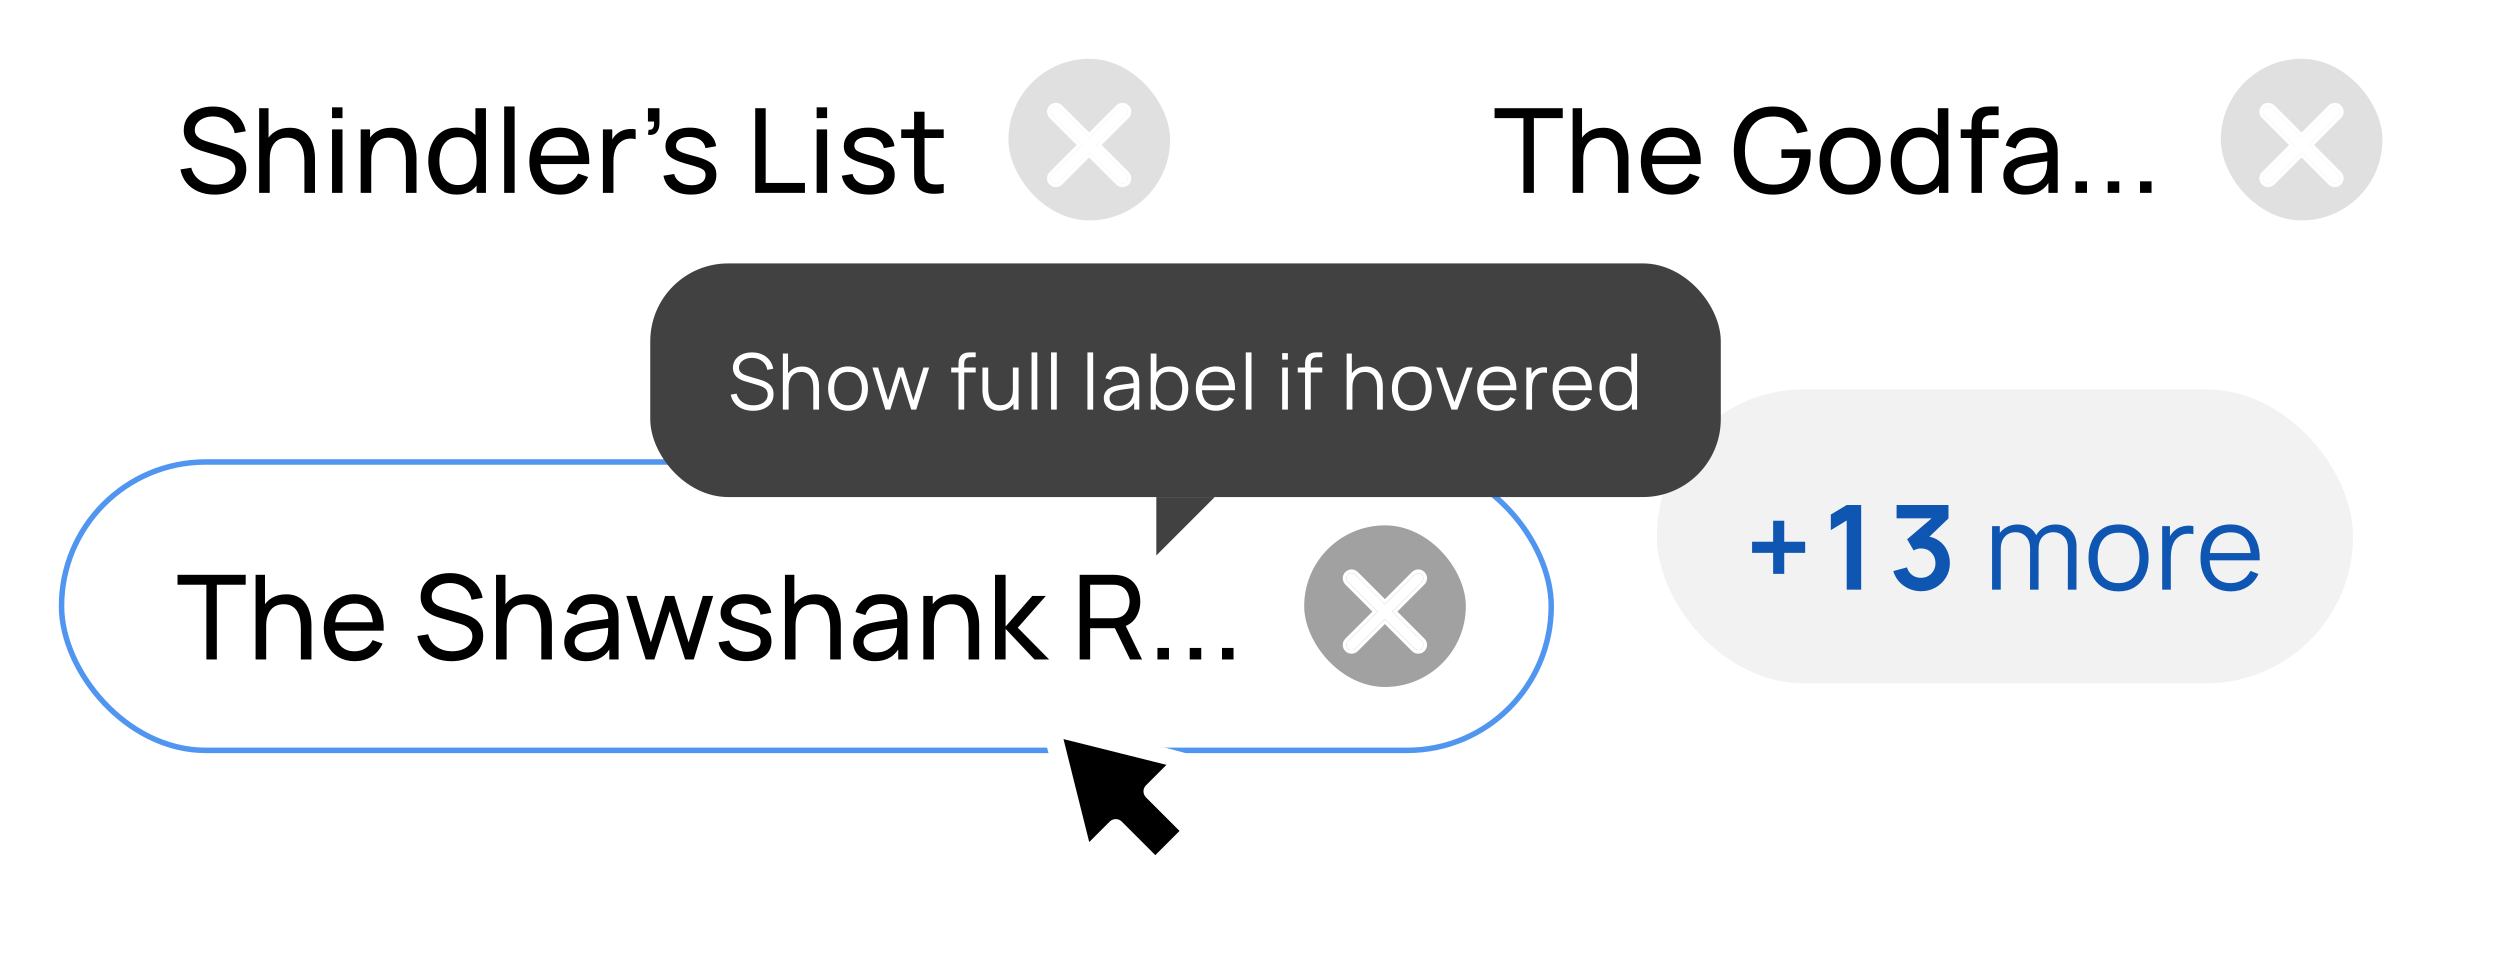
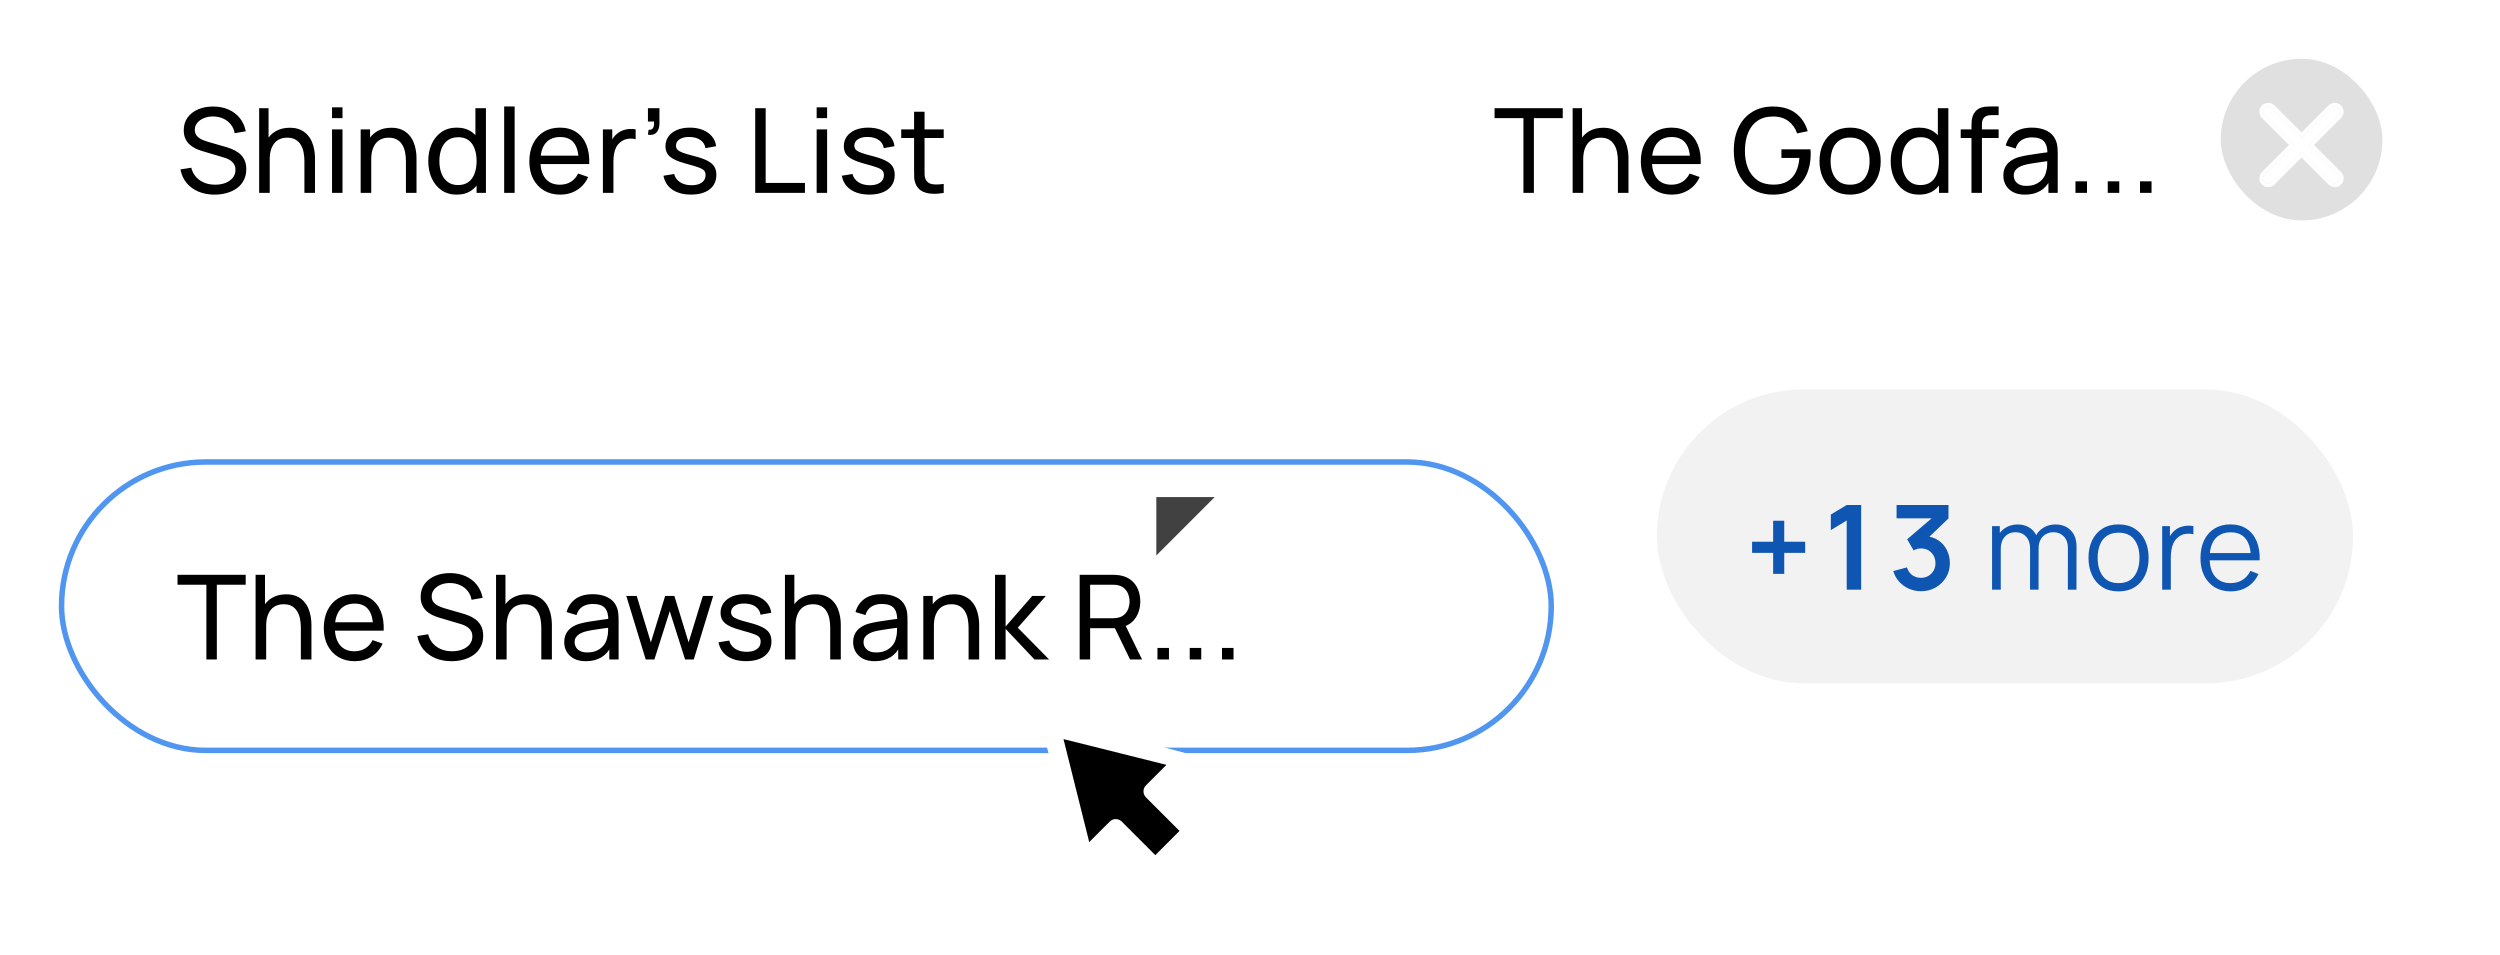
<svg xmlns="http://www.w3.org/2000/svg" width="1361" height="520" viewBox="0 0 1361 520" fill="none">
  <g filter="url(#filter0_dd_8848_116867)">
    <g filter="url(#filter1_i_8848_116867)">
      <g clip-path="url(#clip0_8848_116867)">
        <rect x="32" y="8" width="653" height="160" rx="80" fill="white" />
        <g filter="url(#filter2_d_8848_116867)">
-           <path d="M116.832 113.96C113.568 113.96 110.624 113.405 108 112.296C105.397 111.187 103.243 109.608 101.536 107.56C99.851 105.491 98.752 103.048 98.24 100.232L104.128 99.304C104.875 102.205 106.421 104.477 108.768 106.12C111.136 107.741 113.92 108.552 117.12 108.552C119.189 108.552 121.056 108.232 122.72 107.592C124.405 106.931 125.739 105.992 126.72 104.776C127.701 103.56 128.192 102.12 128.192 100.456C128.192 99.432 128.011 98.557 127.648 97.832C127.307 97.085 126.827 96.456 126.208 95.944C125.611 95.411 124.928 94.963 124.16 94.6C123.392 94.237 122.592 93.939 121.76 93.704L110.016 90.216C108.736 89.832 107.499 89.352 106.304 88.776C105.109 88.179 104.043 87.443 103.104 86.568C102.165 85.672 101.419 84.605 100.864 83.368C100.309 82.109 100.032 80.627 100.032 78.92C100.032 76.189 100.736 73.864 102.144 71.944C103.573 70.003 105.504 68.52 107.936 67.496C110.368 66.472 113.109 65.971 116.16 65.992C119.253 66.013 122.016 66.568 124.448 67.656C126.901 68.723 128.928 70.259 130.528 72.264C132.149 74.269 133.237 76.669 133.792 79.464L127.744 80.52C127.424 78.643 126.709 77.032 125.6 75.688C124.512 74.323 123.147 73.277 121.504 72.552C119.861 71.805 118.059 71.421 116.096 71.4C114.219 71.379 112.523 71.677 111.008 72.296C109.493 72.915 108.288 73.779 107.392 74.888C106.496 75.976 106.048 77.235 106.048 78.664C106.048 80.072 106.453 81.213 107.264 82.088C108.075 82.941 109.067 83.624 110.24 84.136C111.435 84.627 112.597 85.032 113.728 85.352L122.496 87.88C123.499 88.157 124.651 88.541 125.952 89.032C127.275 89.523 128.555 90.216 129.792 91.112C131.029 91.987 132.053 93.16 132.864 94.632C133.675 96.083 134.08 97.917 134.08 100.136C134.08 102.355 133.632 104.328 132.736 106.056C131.861 107.784 130.635 109.235 129.056 110.408C127.477 111.56 125.643 112.435 123.552 113.032C121.461 113.651 119.221 113.96 116.832 113.96ZM165.721 113V95.688C165.721 94.045 165.571 92.467 165.273 90.952C164.995 89.437 164.494 88.083 163.769 86.888C163.065 85.672 162.105 84.712 160.889 84.008C159.694 83.304 158.179 82.952 156.345 82.952C154.915 82.952 153.614 83.197 152.441 83.688C151.289 84.157 150.297 84.883 149.465 85.864C148.633 86.845 147.982 88.083 147.512 89.576C147.064 91.048 146.84 92.787 146.84 94.792L143.096 93.64C143.096 90.291 143.694 87.421 144.889 85.032C146.105 82.621 147.801 80.776 149.977 79.496C152.174 78.195 154.755 77.544 157.721 77.544C159.961 77.544 161.87 77.896 163.449 78.6C165.027 79.304 166.339 80.243 167.385 81.416C168.43 82.568 169.251 83.869 169.849 85.32C170.446 86.749 170.862 88.211 171.097 89.704C171.353 91.176 171.481 92.573 171.481 93.896V113H165.721ZM141.081 113V66.92H146.201V92.36H146.84V113H141.081ZM180.76 72.328V66.44H186.456V72.328H180.76ZM180.76 113V78.44H186.456V113H180.76ZM220.986 113V95.688C220.986 94.045 220.836 92.467 220.538 90.952C220.26 89.437 219.759 88.083 219.034 86.888C218.33 85.672 217.37 84.712 216.153 84.008C214.959 83.304 213.444 82.952 211.61 82.952C210.18 82.952 208.879 83.197 207.705 83.688C206.553 84.157 205.561 84.883 204.729 85.864C203.897 86.845 203.247 88.083 202.777 89.576C202.329 91.048 202.105 92.787 202.105 94.792L198.361 93.64C198.361 90.291 198.959 87.421 200.153 85.032C201.369 82.621 203.065 80.776 205.241 79.496C207.439 78.195 210.02 77.544 212.986 77.544C215.226 77.544 217.135 77.896 218.714 78.6C220.292 79.304 221.604 80.243 222.649 81.416C223.695 82.568 224.516 83.869 225.114 85.32C225.711 86.749 226.127 88.211 226.361 89.704C226.618 91.176 226.746 92.573 226.746 93.896V113H220.986ZM196.345 113V78.44H201.465V87.688H202.105V113H196.345ZM248.64 113.96C245.419 113.96 242.656 113.16 240.352 111.56C238.048 109.939 236.267 107.752 235.008 105C233.771 102.248 233.152 99.144 233.152 95.688C233.152 92.232 233.771 89.128 235.008 86.376C236.267 83.624 238.048 81.459 240.352 79.88C242.656 78.28 245.408 77.48 248.608 77.48C251.872 77.48 254.614 78.269 256.833 79.848C259.051 81.427 260.726 83.592 261.857 86.344C263.008 89.096 263.584 92.211 263.584 95.688C263.584 99.123 263.008 102.227 261.857 105C260.726 107.752 259.051 109.939 256.833 111.56C254.614 113.16 251.883 113.96 248.64 113.96ZM249.344 108.744C251.67 108.744 253.579 108.189 255.073 107.08C256.566 105.949 257.664 104.403 258.368 102.44C259.094 100.456 259.457 98.205 259.457 95.688C259.457 93.128 259.094 90.877 258.368 88.936C257.664 86.973 256.576 85.448 255.104 84.36C253.632 83.251 251.766 82.696 249.504 82.696C247.158 82.696 245.216 83.272 243.68 84.424C242.166 85.576 241.035 87.133 240.288 89.096C239.563 91.059 239.2 93.256 239.2 95.688C239.2 98.141 239.574 100.36 240.32 102.344C241.067 104.307 242.187 105.864 243.68 107.016C245.195 108.168 247.083 108.744 249.344 108.744ZM259.457 113V87.56H258.816V66.92H264.545V113H259.457ZM274.47 113V65.96H280.166V113H274.47ZM305.063 113.96C301.671 113.96 298.706 113.213 296.167 111.72C293.65 110.205 291.687 108.104 290.279 105.416C288.871 102.707 288.167 99.549 288.167 95.944C288.167 92.168 288.861 88.904 290.247 86.152C291.634 83.379 293.565 81.245 296.039 79.752C298.535 78.237 301.458 77.48 304.807 77.48C308.285 77.48 311.239 78.28 313.671 79.88C316.125 81.48 317.959 83.763 319.175 86.728C320.413 89.693 320.946 93.224 320.776 97.32H315.015V95.272C314.951 91.027 314.088 87.859 312.424 85.768C310.759 83.656 308.285 82.6 304.999 82.6C301.479 82.6 298.802 83.731 296.967 85.992C295.133 88.253 294.215 91.496 294.215 95.72C294.215 99.795 295.133 102.952 296.967 105.192C298.802 107.432 301.415 108.552 304.807 108.552C307.09 108.552 309.074 108.029 310.759 106.984C312.445 105.939 313.767 104.435 314.727 102.472L320.2 104.36C318.855 107.411 316.829 109.779 314.119 111.464C311.431 113.128 308.413 113.96 305.063 113.96ZM292.295 97.32V92.744H317.832V97.32H292.295ZM328.22 113V78.44H333.308V86.792L332.476 85.704C332.881 84.637 333.404 83.656 334.044 82.76C334.705 81.864 335.441 81.128 336.252 80.552C337.148 79.827 338.161 79.272 339.292 78.888C340.423 78.504 341.575 78.28 342.748 78.216C343.921 78.131 345.02 78.205 346.044 78.44V83.784C344.849 83.464 343.537 83.379 342.108 83.528C340.679 83.677 339.356 84.2 338.14 85.096C337.031 85.885 336.167 86.845 335.548 87.976C334.951 89.107 334.535 90.333 334.3 91.656C334.065 92.957 333.948 94.291 333.948 95.656V113H328.22ZM352.735 81.32L353.087 78.664C353.983 78.728 354.655 78.557 355.103 78.152C355.551 77.747 355.839 77.192 355.967 76.488C356.095 75.784 356.116 75.005 356.031 74.152H352.735V66.92H359.007V75.112C359.007 77.352 358.452 79.037 357.343 80.168C356.255 81.299 354.719 81.683 352.735 81.32ZM376.166 113.928C372.049 113.928 368.667 113.032 366.022 111.24C363.398 109.427 361.787 106.899 361.19 103.656L367.014 102.728C367.483 104.605 368.561 106.099 370.246 107.208C371.931 108.296 374.022 108.84 376.518 108.84C378.886 108.84 380.742 108.349 382.086 107.368C383.43 106.387 384.102 105.053 384.102 103.368C384.102 102.387 383.878 101.597 383.43 101C382.982 100.381 382.054 99.805 380.646 99.272C379.259 98.739 377.158 98.099 374.342 97.352C371.291 96.541 368.891 95.699 367.142 94.824C365.393 93.949 364.145 92.936 363.398 91.784C362.651 90.632 362.278 89.235 362.278 87.592C362.278 85.565 362.833 83.795 363.942 82.28C365.051 80.744 366.598 79.56 368.582 78.728C370.587 77.896 372.913 77.48 375.558 77.48C378.182 77.48 380.529 77.896 382.598 78.728C384.667 79.56 386.331 80.744 387.59 82.28C388.87 83.795 389.627 85.565 389.862 87.592L384.038 88.648C383.761 86.792 382.865 85.331 381.35 84.264C379.857 83.197 377.926 82.632 375.558 82.568C373.318 82.483 371.494 82.877 370.086 83.752C368.699 84.627 368.006 85.811 368.006 87.304C368.006 88.136 368.262 88.851 368.774 89.448C369.307 90.045 370.278 90.611 371.686 91.144C373.115 91.677 375.185 92.285 377.894 92.968C380.945 93.736 383.345 94.579 385.094 95.496C386.865 96.392 388.123 97.459 388.87 98.696C389.617 99.912 389.99 101.416 389.99 103.208C389.99 106.536 388.763 109.16 386.31 111.08C383.857 112.979 380.475 113.928 376.166 113.928ZM411.14 113V66.92H416.836V107.592H438.212V113H411.14ZM444.585 72.328V66.44H450.281V72.328H444.585ZM444.585 113V78.44H450.281V113H444.585ZM473.259 113.928C469.141 113.928 465.76 113.032 463.115 111.24C460.491 109.427 458.88 106.899 458.283 103.656L464.107 102.728C464.576 104.605 465.653 106.099 467.339 107.208C469.024 108.296 471.115 108.84 473.611 108.84C475.979 108.84 477.835 108.349 479.179 107.368C480.523 106.387 481.195 105.053 481.195 103.368C481.195 102.387 480.971 101.597 480.523 101C480.075 100.381 479.147 99.805 477.739 99.272C476.352 98.739 474.251 98.099 471.435 97.352C468.384 96.541 465.984 95.699 464.235 94.824C462.485 93.949 461.237 92.936 460.491 91.784C459.744 90.632 459.371 89.235 459.371 87.592C459.371 85.565 459.925 83.795 461.035 82.28C462.144 80.744 463.691 79.56 465.675 78.728C467.68 77.896 470.005 77.48 472.651 77.48C475.275 77.48 477.621 77.896 479.691 78.728C481.76 79.56 483.424 80.744 484.683 82.28C485.963 83.795 486.72 85.565 486.955 87.592L481.131 88.648C480.853 86.792 479.957 85.331 478.443 84.264C476.949 83.197 475.019 82.632 472.651 82.568C470.411 82.483 468.587 82.877 467.179 83.752C465.792 84.627 465.099 85.811 465.099 87.304C465.099 88.136 465.355 88.851 465.867 89.448C466.4 90.045 467.371 90.611 468.779 91.144C470.208 91.677 472.277 92.285 474.987 92.968C478.037 93.736 480.437 94.579 482.187 95.496C483.957 96.392 485.216 97.459 485.963 98.696C486.709 99.912 487.083 101.416 487.083 103.208C487.083 106.536 485.856 109.16 483.403 111.08C480.949 112.979 477.568 113.928 473.259 113.928ZM513.756 113C511.708 113.405 509.681 113.565 507.676 113.48C505.692 113.416 503.921 113.021 502.364 112.296C500.807 111.549 499.623 110.397 498.812 108.84C498.129 107.475 497.756 106.099 497.692 104.712C497.649 103.304 497.628 101.715 497.628 99.944V68.84H503.324V99.688C503.324 101.096 503.335 102.301 503.356 103.304C503.399 104.307 503.623 105.171 504.028 105.896C504.796 107.261 506.012 108.061 507.676 108.296C509.361 108.531 511.388 108.467 513.756 108.104V113ZM490.62 83.144V78.44H513.756V83.144H490.62Z" fill="black" />
-         </g>
-         <rect x="549" y="44" width="88" height="88" rx="44" fill="#E0E0E0" />
+           <path d="M116.832 113.96C113.568 113.96 110.624 113.405 108 112.296C105.397 111.187 103.243 109.608 101.536 107.56C99.851 105.491 98.752 103.048 98.24 100.232L104.128 99.304C104.875 102.205 106.421 104.477 108.768 106.12C111.136 107.741 113.92 108.552 117.12 108.552C119.189 108.552 121.056 108.232 122.72 107.592C124.405 106.931 125.739 105.992 126.72 104.776C127.701 103.56 128.192 102.12 128.192 100.456C128.192 99.432 128.011 98.557 127.648 97.832C127.307 97.085 126.827 96.456 126.208 95.944C125.611 95.411 124.928 94.963 124.16 94.6C123.392 94.237 122.592 93.939 121.76 93.704L110.016 90.216C108.736 89.832 107.499 89.352 106.304 88.776C105.109 88.179 104.043 87.443 103.104 86.568C102.165 85.672 101.419 84.605 100.864 83.368C100.309 82.109 100.032 80.627 100.032 78.92C100.032 76.189 100.736 73.864 102.144 71.944C103.573 70.003 105.504 68.52 107.936 67.496C110.368 66.472 113.109 65.971 116.16 65.992C119.253 66.013 122.016 66.568 124.448 67.656C126.901 68.723 128.928 70.259 130.528 72.264C132.149 74.269 133.237 76.669 133.792 79.464L127.744 80.52C127.424 78.643 126.709 77.032 125.6 75.688C124.512 74.323 123.147 73.277 121.504 72.552C119.861 71.805 118.059 71.421 116.096 71.4C114.219 71.379 112.523 71.677 111.008 72.296C109.493 72.915 108.288 73.779 107.392 74.888C106.496 75.976 106.048 77.235 106.048 78.664C106.048 80.072 106.453 81.213 107.264 82.088C108.075 82.941 109.067 83.624 110.24 84.136C111.435 84.627 112.597 85.032 113.728 85.352L122.496 87.88C123.499 88.157 124.651 88.541 125.952 89.032C127.275 89.523 128.555 90.216 129.792 91.112C131.029 91.987 132.053 93.16 132.864 94.632C133.675 96.083 134.08 97.917 134.08 100.136C134.08 102.355 133.632 104.328 132.736 106.056C131.861 107.784 130.635 109.235 129.056 110.408C127.477 111.56 125.643 112.435 123.552 113.032C121.461 113.651 119.221 113.96 116.832 113.96ZM165.721 113V95.688C165.721 94.045 165.571 92.467 165.273 90.952C164.995 89.437 164.494 88.083 163.769 86.888C163.065 85.672 162.105 84.712 160.889 84.008C159.694 83.304 158.179 82.952 156.345 82.952C154.915 82.952 153.614 83.197 152.441 83.688C151.289 84.157 150.297 84.883 149.465 85.864C148.633 86.845 147.982 88.083 147.512 89.576C147.064 91.048 146.84 92.787 146.84 94.792L143.096 93.64C143.096 90.291 143.694 87.421 144.889 85.032C146.105 82.621 147.801 80.776 149.977 79.496C152.174 78.195 154.755 77.544 157.721 77.544C159.961 77.544 161.87 77.896 163.449 78.6C165.027 79.304 166.339 80.243 167.385 81.416C168.43 82.568 169.251 83.869 169.849 85.32C170.446 86.749 170.862 88.211 171.097 89.704C171.353 91.176 171.481 92.573 171.481 93.896V113H165.721ZM141.081 113V66.92H146.201V92.36H146.84V113H141.081ZM180.76 72.328V66.44H186.456V72.328H180.76ZM180.76 113V78.44H186.456V113H180.76ZM220.986 113V95.688C220.986 94.045 220.836 92.467 220.538 90.952C220.26 89.437 219.759 88.083 219.034 86.888C218.33 85.672 217.37 84.712 216.153 84.008C214.959 83.304 213.444 82.952 211.61 82.952C210.18 82.952 208.879 83.197 207.705 83.688C206.553 84.157 205.561 84.883 204.729 85.864C203.897 86.845 203.247 88.083 202.777 89.576C202.329 91.048 202.105 92.787 202.105 94.792L198.361 93.64C198.361 90.291 198.959 87.421 200.153 85.032C201.369 82.621 203.065 80.776 205.241 79.496C207.439 78.195 210.02 77.544 212.986 77.544C215.226 77.544 217.135 77.896 218.714 78.6C220.292 79.304 221.604 80.243 222.649 81.416C223.695 82.568 224.516 83.869 225.114 85.32C225.711 86.749 226.127 88.211 226.361 89.704C226.618 91.176 226.746 92.573 226.746 93.896V113H220.986ZM196.345 113V78.44H201.465V87.688H202.105V113H196.345ZM248.64 113.96C245.419 113.96 242.656 113.16 240.352 111.56C238.048 109.939 236.267 107.752 235.008 105C233.771 102.248 233.152 99.144 233.152 95.688C233.152 92.232 233.771 89.128 235.008 86.376C236.267 83.624 238.048 81.459 240.352 79.88C242.656 78.28 245.408 77.48 248.608 77.48C251.872 77.48 254.614 78.269 256.833 79.848C259.051 81.427 260.726 83.592 261.857 86.344C263.008 89.096 263.584 92.211 263.584 95.688C263.584 99.123 263.008 102.227 261.857 105C260.726 107.752 259.051 109.939 256.833 111.56C254.614 113.16 251.883 113.96 248.64 113.96ZM249.344 108.744C251.67 108.744 253.579 108.189 255.073 107.08C256.566 105.949 257.664 104.403 258.368 102.44C259.094 100.456 259.457 98.205 259.457 95.688C259.457 93.128 259.094 90.877 258.368 88.936C257.664 86.973 256.576 85.448 255.104 84.36C253.632 83.251 251.766 82.696 249.504 82.696C247.158 82.696 245.216 83.272 243.68 84.424C242.166 85.576 241.035 87.133 240.288 89.096C239.563 91.059 239.2 93.256 239.2 95.688C239.2 98.141 239.574 100.36 240.32 102.344C241.067 104.307 242.187 105.864 243.68 107.016C245.195 108.168 247.083 108.744 249.344 108.744ZM259.457 113V87.56H258.816V66.92H264.545V113H259.457ZM274.47 113V65.96H280.166V113H274.47ZM305.063 113.96C301.671 113.96 298.706 113.213 296.167 111.72C293.65 110.205 291.687 108.104 290.279 105.416C288.871 102.707 288.167 99.549 288.167 95.944C288.167 92.168 288.861 88.904 290.247 86.152C291.634 83.379 293.565 81.245 296.039 79.752C298.535 78.237 301.458 77.48 304.807 77.48C308.285 77.48 311.239 78.28 313.671 79.88C316.125 81.48 317.959 83.763 319.175 86.728C320.413 89.693 320.946 93.224 320.776 97.32H315.015V95.272C314.951 91.027 314.088 87.859 312.424 85.768C310.759 83.656 308.285 82.6 304.999 82.6C301.479 82.6 298.802 83.731 296.967 85.992C295.133 88.253 294.215 91.496 294.215 95.72C294.215 99.795 295.133 102.952 296.967 105.192C298.802 107.432 301.415 108.552 304.807 108.552C307.09 108.552 309.074 108.029 310.759 106.984C312.445 105.939 313.767 104.435 314.727 102.472L320.2 104.36C318.855 107.411 316.829 109.779 314.119 111.464C311.431 113.128 308.413 113.96 305.063 113.96ZM292.295 97.32V92.744H317.832V97.32H292.295ZM328.22 113V78.44H333.308V86.792L332.476 85.704C332.881 84.637 333.404 83.656 334.044 82.76C334.705 81.864 335.441 81.128 336.252 80.552C337.148 79.827 338.161 79.272 339.292 78.888C340.423 78.504 341.575 78.28 342.748 78.216C343.921 78.131 345.02 78.205 346.044 78.44V83.784C344.849 83.464 343.537 83.379 342.108 83.528C340.679 83.677 339.356 84.2 338.14 85.096C337.031 85.885 336.167 86.845 335.548 87.976C334.951 89.107 334.535 90.333 334.3 91.656C334.065 92.957 333.948 94.291 333.948 95.656V113H328.22ZM352.735 81.32L353.087 78.664C353.983 78.728 354.655 78.557 355.103 78.152C355.551 77.747 355.839 77.192 355.967 76.488C356.095 75.784 356.116 75.005 356.031 74.152H352.735V66.92H359.007V75.112C359.007 77.352 358.452 79.037 357.343 80.168C356.255 81.299 354.719 81.683 352.735 81.32ZM376.166 113.928C372.049 113.928 368.667 113.032 366.022 111.24C363.398 109.427 361.787 106.899 361.19 103.656L367.014 102.728C367.483 104.605 368.561 106.099 370.246 107.208C371.931 108.296 374.022 108.84 376.518 108.84C378.886 108.84 380.742 108.349 382.086 107.368C383.43 106.387 384.102 105.053 384.102 103.368C384.102 102.387 383.878 101.597 383.43 101C382.982 100.381 382.054 99.805 380.646 99.272C379.259 98.739 377.158 98.099 374.342 97.352C371.291 96.541 368.891 95.699 367.142 94.824C365.393 93.949 364.145 92.936 363.398 91.784C362.651 90.632 362.278 89.235 362.278 87.592C362.278 85.565 362.833 83.795 363.942 82.28C365.051 80.744 366.598 79.56 368.582 78.728C370.587 77.896 372.913 77.48 375.558 77.48C378.182 77.48 380.529 77.896 382.598 78.728C384.667 79.56 386.331 80.744 387.59 82.28C388.87 83.795 389.627 85.565 389.862 87.592L384.038 88.648C383.761 86.792 382.865 85.331 381.35 84.264C379.857 83.197 377.926 82.632 375.558 82.568C373.318 82.483 371.494 82.877 370.086 83.752C368.699 84.627 368.006 85.811 368.006 87.304C368.006 88.136 368.262 88.851 368.774 89.448C369.307 90.045 370.278 90.611 371.686 91.144C373.115 91.677 375.185 92.285 377.894 92.968C380.945 93.736 383.345 94.579 385.094 95.496C386.865 96.392 388.123 97.459 388.87 98.696C389.617 99.912 389.99 101.416 389.99 103.208C389.99 106.536 388.763 109.16 386.31 111.08C383.857 112.979 380.475 113.928 376.166 113.928M411.14 113V66.92H416.836V107.592H438.212V113H411.14ZM444.585 72.328V66.44H450.281V72.328H444.585ZM444.585 113V78.44H450.281V113H444.585ZM473.259 113.928C469.141 113.928 465.76 113.032 463.115 111.24C460.491 109.427 458.88 106.899 458.283 103.656L464.107 102.728C464.576 104.605 465.653 106.099 467.339 107.208C469.024 108.296 471.115 108.84 473.611 108.84C475.979 108.84 477.835 108.349 479.179 107.368C480.523 106.387 481.195 105.053 481.195 103.368C481.195 102.387 480.971 101.597 480.523 101C480.075 100.381 479.147 99.805 477.739 99.272C476.352 98.739 474.251 98.099 471.435 97.352C468.384 96.541 465.984 95.699 464.235 94.824C462.485 93.949 461.237 92.936 460.491 91.784C459.744 90.632 459.371 89.235 459.371 87.592C459.371 85.565 459.925 83.795 461.035 82.28C462.144 80.744 463.691 79.56 465.675 78.728C467.68 77.896 470.005 77.48 472.651 77.48C475.275 77.48 477.621 77.896 479.691 78.728C481.76 79.56 483.424 80.744 484.683 82.28C485.963 83.795 486.72 85.565 486.955 87.592L481.131 88.648C480.853 86.792 479.957 85.331 478.443 84.264C476.949 83.197 475.019 82.632 472.651 82.568C470.411 82.483 468.587 82.877 467.179 83.752C465.792 84.627 465.099 85.811 465.099 87.304C465.099 88.136 465.355 88.851 465.867 89.448C466.4 90.045 467.371 90.611 468.779 91.144C470.208 91.677 472.277 92.285 474.987 92.968C478.037 93.736 480.437 94.579 482.187 95.496C483.957 96.392 485.216 97.459 485.963 98.696C486.709 99.912 487.083 101.416 487.083 103.208C487.083 106.536 485.856 109.16 483.403 111.08C480.949 112.979 477.568 113.928 473.259 113.928ZM513.756 113C511.708 113.405 509.681 113.565 507.676 113.48C505.692 113.416 503.921 113.021 502.364 112.296C500.807 111.549 499.623 110.397 498.812 108.84C498.129 107.475 497.756 106.099 497.692 104.712C497.649 103.304 497.628 101.715 497.628 99.944V68.84H503.324V99.688C503.324 101.096 503.335 102.301 503.356 103.304C503.399 104.307 503.623 105.171 504.028 105.896C504.796 107.261 506.012 108.061 507.676 108.296C509.361 108.531 511.388 108.467 513.756 108.104V113ZM490.62 83.144V78.44H513.756V83.144H490.62Z" fill="black" />
+         </g>
        <g filter="url(#filter3_dd_8848_116867)">
          <path d="M576.778 67.82C575.685 66.727 573.913 66.727 572.82 67.82C571.727 68.913 571.727 70.685 572.82 71.778L588.982 87.939L572.82 104.101C571.727 105.194 571.727 106.966 572.82 108.059C573.913 109.152 575.685 109.152 576.778 108.059L592.939 91.897L609.101 108.059C610.194 109.152 611.966 109.152 613.059 108.059C614.152 106.966 614.152 105.194 613.059 104.101L596.897 87.939L613.059 71.778C614.152 70.685 614.152 68.913 613.059 67.82C611.966 66.727 610.194 66.727 609.101 67.82L592.939 83.981L576.778 67.82Z" fill="white" />
          <path d="M577.485 67.113C576.001 65.629 573.596 65.629 572.113 67.113C570.629 68.596 570.629 71.001 572.113 72.485L587.567 87.939L572.113 103.394C570.629 104.877 570.629 107.283 572.113 108.766C573.596 110.25 576.001 110.25 577.485 108.766L592.939 93.312L608.394 108.766C609.877 110.25 612.283 110.25 613.766 108.766C615.25 107.283 615.25 104.877 613.766 103.394L598.312 87.939L613.766 72.485C615.25 71.001 615.25 68.596 613.766 67.113C612.283 65.629 609.878 65.629 608.394 67.113L592.939 82.567L577.485 67.113Z" stroke="white" stroke-width="2" />
        </g>
      </g>
    </g>
  </g>
  <g filter="url(#filter4_d_8848_116867)">
    <g clip-path="url(#clip1_8848_116867)">
-       <rect x="32" y="236" width="814" height="160" rx="80" fill="white" />
      <g filter="url(#filter5_d_8848_116867)">
        <path d="M112.352 341V300.328H96.64V294.92H133.76V300.328H118.048V341H112.352ZM163.783 341V323.688C163.783 322.045 163.634 320.467 163.335 318.952C163.058 317.437 162.556 316.083 161.831 314.888C161.127 313.672 160.167 312.712 158.951 312.008C157.756 311.304 156.242 310.952 154.407 310.952C152.978 310.952 151.676 311.197 150.503 311.688C149.351 312.157 148.359 312.883 147.527 313.864C146.695 314.845 146.044 316.083 145.575 317.576C145.127 319.048 144.903 320.787 144.903 322.792L141.159 321.64C141.159 318.291 141.756 315.421 142.951 313.032C144.167 310.621 145.863 308.776 148.039 307.496C150.236 306.195 152.818 305.544 155.783 305.544C158.023 305.544 159.932 305.896 161.511 306.6C163.09 307.304 164.402 308.243 165.447 309.416C166.492 310.568 167.314 311.869 167.911 313.32C168.508 314.749 168.924 316.211 169.159 317.704C169.415 319.176 169.543 320.573 169.543 321.896V341H163.783ZM139.143 341V294.92H144.263V320.36H144.903V341H139.143ZM193.159 341.96C189.767 341.96 186.801 341.213 184.262 339.72C181.745 338.205 179.782 336.104 178.374 333.416C176.966 330.707 176.262 327.549 176.262 323.944C176.262 320.168 176.956 316.904 178.342 314.152C179.729 311.379 181.66 309.245 184.134 307.752C186.63 306.237 189.553 305.48 192.903 305.48C196.38 305.48 199.334 306.28 201.767 307.88C204.22 309.48 206.055 311.763 207.271 314.728C208.508 317.693 209.041 321.224 208.871 325.32H203.111V323.272C203.047 319.027 202.183 315.859 200.519 313.768C198.855 311.656 196.38 310.6 193.094 310.6C189.574 310.6 186.897 311.731 185.062 313.992C183.228 316.253 182.311 319.496 182.311 323.72C182.311 327.795 183.228 330.952 185.062 333.192C186.897 335.432 189.51 336.552 192.903 336.552C195.185 336.552 197.169 336.029 198.854 334.984C200.54 333.939 201.863 332.435 202.823 330.472L208.295 332.36C206.951 335.411 204.924 337.779 202.215 339.464C199.527 341.128 196.508 341.96 193.159 341.96ZM180.39 325.32V320.744H205.927V325.32H180.39ZM245.799 341.96C242.535 341.96 239.591 341.405 236.967 340.296C234.365 339.187 232.21 337.608 230.503 335.56C228.818 333.491 227.719 331.048 227.207 328.232L233.095 327.304C233.842 330.205 235.389 332.477 237.735 334.12C240.104 335.741 242.888 336.552 246.087 336.552C248.157 336.552 250.023 336.232 251.688 335.592C253.373 334.931 254.706 333.992 255.688 332.776C256.669 331.56 257.16 330.12 257.16 328.456C257.16 327.432 256.978 326.557 256.615 325.832C256.274 325.085 255.794 324.456 255.176 323.944C254.578 323.411 253.896 322.963 253.128 322.6C252.36 322.237 251.56 321.939 250.728 321.704L238.983 318.216C237.703 317.832 236.466 317.352 235.271 316.776C234.077 316.179 233.01 315.443 232.071 314.568C231.133 313.672 230.386 312.605 229.831 311.368C229.277 310.109 228.999 308.627 228.999 306.92C228.999 304.189 229.703 301.864 231.111 299.944C232.541 298.003 234.471 296.52 236.903 295.496C239.335 294.472 242.077 293.971 245.128 293.992C248.221 294.013 250.984 294.568 253.416 295.656C255.869 296.723 257.896 298.259 259.495 300.264C261.117 302.269 262.205 304.669 262.76 307.464L256.712 308.52C256.392 306.643 255.677 305.032 254.568 303.688C253.479 302.323 252.114 301.277 250.472 300.552C248.829 299.805 247.026 299.421 245.063 299.4C243.186 299.379 241.49 299.677 239.975 300.296C238.461 300.915 237.255 301.779 236.359 302.888C235.463 303.976 235.015 305.235 235.015 306.664C235.015 308.072 235.421 309.213 236.231 310.088C237.042 310.941 238.034 311.624 239.207 312.136C240.402 312.627 241.565 313.032 242.695 313.352L251.464 315.88C252.466 316.157 253.618 316.541 254.92 317.032C256.242 317.523 257.522 318.216 258.759 319.112C259.997 319.987 261.021 321.16 261.832 322.632C262.642 324.083 263.048 325.917 263.048 328.136C263.048 330.355 262.6 332.328 261.703 334.056C260.829 335.784 259.602 337.235 258.023 338.408C256.445 339.56 254.61 340.435 252.52 341.032C250.429 341.651 248.189 341.96 245.799 341.96ZM294.688 341V323.688C294.688 322.045 294.539 320.467 294.24 318.952C293.963 317.437 293.461 316.083 292.736 314.888C292.032 313.672 291.072 312.712 289.856 312.008C288.661 311.304 287.147 310.952 285.312 310.952C283.883 310.952 282.581 311.197 281.408 311.688C280.256 312.157 279.264 312.883 278.432 313.864C277.6 314.845 276.949 316.083 276.48 317.576C276.032 319.048 275.808 320.787 275.808 322.792L272.064 321.64C272.064 318.291 272.661 315.421 273.856 313.032C275.072 310.621 276.768 308.776 278.944 307.496C281.141 306.195 283.723 305.544 286.688 305.544C288.928 305.544 290.837 305.896 292.416 306.6C293.995 307.304 295.307 308.243 296.352 309.416C297.397 310.568 298.219 311.869 298.816 313.32C299.413 314.749 299.829 316.211 300.064 317.704C300.32 319.176 300.448 320.573 300.448 321.896V341H294.688ZM270.048 341V294.92H275.168V320.36H275.808V341H270.048ZM318.911 341.96C316.33 341.96 314.165 341.491 312.415 340.552C310.687 339.592 309.375 338.333 308.479 336.776C307.605 335.219 307.167 333.512 307.167 331.656C307.167 329.843 307.509 328.275 308.191 326.952C308.895 325.608 309.877 324.499 311.135 323.624C312.394 322.728 313.898 322.024 315.647 321.512C317.29 321.064 319.125 320.68 321.151 320.36C323.199 320.019 325.269 319.709 327.359 319.432C329.45 319.155 331.402 318.888 333.215 318.632L331.167 319.816C331.231 316.744 330.613 314.472 329.311 313C328.031 311.528 325.813 310.792 322.655 310.792C320.565 310.792 318.73 311.272 317.151 312.232C315.594 313.171 314.495 314.707 313.855 316.84L308.447 315.208C309.279 312.179 310.89 309.8 313.279 308.072C315.669 306.344 318.815 305.48 322.719 305.48C325.855 305.48 328.543 306.045 330.783 307.176C333.045 308.285 334.666 309.971 335.647 312.232C336.138 313.299 336.447 314.461 336.576 315.72C336.703 316.957 336.767 318.259 336.767 319.624V341H331.712V332.712L332.896 333.48C331.594 336.275 329.77 338.387 327.424 339.816C325.098 341.245 322.261 341.96 318.911 341.96ZM319.775 337.192C321.823 337.192 323.594 336.829 325.087 336.104C326.602 335.357 327.818 334.387 328.735 333.192C329.653 331.976 330.25 330.653 330.528 329.224C330.847 328.157 331.018 326.973 331.039 325.672C331.082 324.349 331.104 323.336 331.104 322.632L333.087 323.496C331.231 323.752 329.407 323.997 327.615 324.232C325.823 324.467 324.127 324.723 322.527 325C320.927 325.256 319.487 325.565 318.207 325.928C317.269 326.227 316.383 326.611 315.551 327.08C314.741 327.549 314.079 328.157 313.567 328.904C313.077 329.629 312.831 330.536 312.831 331.624C312.831 332.563 313.066 333.459 313.535 334.312C314.026 335.165 314.773 335.859 315.775 336.392C316.799 336.925 318.133 337.192 319.775 337.192ZM351.518 341L340.958 306.408L346.622 306.44L354.334 331.72L362.11 306.44H367.134L374.878 331.72L382.622 306.44H388.254L377.694 341H372.958L364.606 314.728L356.254 341H351.518ZM406.158 341.928C402.041 341.928 398.66 341.032 396.014 339.24C393.39 337.427 391.78 334.899 391.182 331.656L397.006 330.728C397.476 332.605 398.553 334.099 400.238 335.208C401.924 336.296 404.014 336.84 406.51 336.84C408.878 336.84 410.734 336.349 412.078 335.368C413.422 334.387 414.094 333.053 414.094 331.368C414.094 330.387 413.87 329.597 413.422 329C412.974 328.381 412.046 327.805 410.638 327.272C409.252 326.739 407.15 326.099 404.334 325.352C401.284 324.541 398.884 323.699 397.134 322.824C395.385 321.949 394.137 320.936 393.39 319.784C392.644 318.632 392.27 317.235 392.27 315.592C392.27 313.565 392.825 311.795 393.934 310.28C395.044 308.744 396.59 307.56 398.574 306.728C400.58 305.896 402.905 305.48 405.55 305.48C408.174 305.48 410.521 305.896 412.59 306.728C414.66 307.56 416.324 308.744 417.582 310.28C418.862 311.795 419.62 313.565 419.854 315.592L414.03 316.648C413.753 314.792 412.857 313.331 411.342 312.264C409.849 311.197 407.918 310.632 405.55 310.568C403.31 310.483 401.486 310.877 400.078 311.752C398.692 312.627 397.998 313.811 397.998 315.304C397.998 316.136 398.254 316.851 398.766 317.448C399.3 318.045 400.27 318.611 401.678 319.144C403.108 319.677 405.177 320.285 407.886 320.968C410.937 321.736 413.337 322.579 415.086 323.496C416.857 324.392 418.116 325.459 418.862 326.696C419.609 327.912 419.982 329.416 419.982 331.208C419.982 334.536 418.756 337.16 416.302 339.08C413.849 340.979 410.468 341.928 406.158 341.928ZM451.968 341V323.688C451.968 322.045 451.819 320.467 451.52 318.952C451.243 317.437 450.741 316.083 450.016 314.888C449.312 313.672 448.352 312.712 447.136 312.008C445.941 311.304 444.427 310.952 442.592 310.952C441.163 310.952 439.861 311.197 438.688 311.688C437.536 312.157 436.544 312.883 435.712 313.864C434.88 314.845 434.229 316.083 433.76 317.576C433.312 319.048 433.088 320.787 433.088 322.792L429.344 321.64C429.344 318.291 429.941 315.421 431.136 313.032C432.352 310.621 434.048 308.776 436.224 307.496C438.421 306.195 441.003 305.544 443.968 305.544C446.208 305.544 448.117 305.896 449.696 306.6C451.275 307.304 452.587 308.243 453.632 309.416C454.677 310.568 455.499 311.869 456.096 313.32C456.693 314.749 457.109 316.211 457.344 317.704C457.6 319.176 457.728 320.573 457.728 321.896V341H451.968ZM427.328 341V294.92H432.448V320.36H433.088V341H427.328ZM476.192 341.96C473.61 341.96 471.445 341.491 469.696 340.552C467.968 339.592 466.656 338.333 465.76 336.776C464.885 335.219 464.448 333.512 464.448 331.656C464.448 329.843 464.789 328.275 465.472 326.952C466.176 325.608 467.157 324.499 468.416 323.624C469.674 322.728 471.178 322.024 472.928 321.512C474.57 321.064 476.405 320.68 478.432 320.36C480.48 320.019 482.549 319.709 484.64 319.432C486.73 319.155 488.682 318.888 490.496 318.632L488.448 319.816C488.512 316.744 487.893 314.472 486.592 313C485.312 311.528 483.093 310.792 479.936 310.792C477.845 310.792 476.01 311.272 474.432 312.232C472.874 313.171 471.776 314.707 471.136 316.84L465.728 315.208C466.56 312.179 468.17 309.8 470.56 308.072C472.949 306.344 476.096 305.48 480 305.48C483.136 305.48 485.824 306.045 488.064 307.176C490.325 308.285 491.946 309.971 492.928 312.232C493.418 313.299 493.728 314.461 493.856 315.72C493.984 316.957 494.048 318.259 494.048 319.624V341H488.992V332.712L490.176 333.48C488.874 336.275 487.05 338.387 484.704 339.816C482.378 341.245 479.541 341.96 476.192 341.96ZM477.056 337.192C479.104 337.192 480.874 336.829 482.368 336.104C483.882 335.357 485.098 334.387 486.016 333.192C486.933 331.976 487.53 330.653 487.808 329.224C488.128 328.157 488.298 326.973 488.32 325.672C488.362 324.349 488.384 323.336 488.384 322.632L490.368 323.496C488.512 323.752 486.688 323.997 484.896 324.232C483.104 324.467 481.408 324.723 479.808 325C478.208 325.256 476.768 325.565 475.488 325.928C474.549 326.227 473.664 326.611 472.832 327.08C472.021 327.549 471.36 328.157 470.848 328.904C470.357 329.629 470.112 330.536 470.112 331.624C470.112 332.563 470.346 333.459 470.816 334.312C471.306 335.165 472.053 335.859 473.056 336.392C474.08 336.925 475.413 337.192 477.056 337.192ZM527.295 341V323.688C527.295 322.045 527.146 320.467 526.847 318.952C526.57 317.437 526.069 316.083 525.343 314.888C524.639 313.672 523.679 312.712 522.463 312.008C521.269 311.304 519.754 310.952 517.919 310.952C516.49 310.952 515.189 311.197 514.015 311.688C512.863 312.157 511.871 312.883 511.039 313.864C510.207 314.845 509.557 316.083 509.087 317.576C508.639 319.048 508.415 320.787 508.415 322.792L504.671 321.64C504.671 318.291 505.269 315.421 506.463 313.032C507.679 310.621 509.375 308.776 511.551 307.496C513.749 306.195 516.33 305.544 519.295 305.544C521.535 305.544 523.445 305.896 525.023 306.6C526.602 307.304 527.914 308.243 528.959 309.416C530.005 310.568 530.826 311.869 531.423 313.32C532.021 314.749 532.437 316.211 532.671 317.704C532.927 319.176 533.055 320.573 533.055 321.896V341H527.295ZM502.655 341V306.44H507.775V315.688H508.415V341H502.655ZM541.663 341L541.695 294.92H547.455V323.08L561.951 306.44H569.343L554.079 323.72L571.135 341H563.167L547.455 324.36V341H541.663ZM587.773 341V294.92H605.981C606.429 294.92 606.962 294.941 607.581 294.984C608.199 295.005 608.797 295.069 609.373 295.176C611.869 295.56 613.959 296.413 615.645 297.736C617.351 299.059 618.631 300.733 619.485 302.76C620.338 304.765 620.765 306.995 620.765 309.448C620.765 313.011 619.837 316.104 617.981 318.728C616.125 321.331 613.405 322.963 609.821 323.624L607.645 323.976H593.469V341H587.773ZM615.197 341L606.109 322.248L611.741 320.52L621.725 341H615.197ZM593.469 318.568H605.789C606.194 318.568 606.653 318.547 607.165 318.504C607.698 318.461 608.199 318.387 608.669 318.28C610.141 317.939 611.335 317.32 612.253 316.424C613.191 315.507 613.874 314.44 614.301 313.224C614.727 311.987 614.941 310.728 614.941 309.448C614.941 308.168 614.727 306.92 614.301 305.704C613.874 304.467 613.191 303.389 612.253 302.472C611.335 301.555 610.141 300.936 608.669 300.616C608.199 300.488 607.698 300.413 607.165 300.392C606.653 300.349 606.194 300.328 605.789 300.328H593.469V318.568ZM630.116 341V334.728H636.388V341H630.116ZM647.686 341V334.728H653.958V341H647.686ZM665.257 341V334.728H671.529V341H665.257Z" fill="black" />
      </g>
-       <rect x="710" y="272" width="88" height="88" rx="44" fill="#A1A1A1" />
      <g filter="url(#filter6_dd_8848_116867)">
        <path d="M737.778 295.82C736.685 294.727 734.913 294.727 733.82 295.82C732.727 296.913 732.727 298.685 733.82 299.778L749.982 315.939L733.82 332.101C732.727 333.194 732.727 334.966 733.82 336.059C734.913 337.152 736.685 337.152 737.778 336.059L753.939 319.897L770.101 336.059C771.194 337.152 772.966 337.152 774.059 336.059C775.152 334.966 775.152 333.194 774.059 332.101L757.897 315.939L774.059 299.778C775.152 298.685 775.152 296.913 774.059 295.82C772.966 294.727 771.194 294.727 770.101 295.82L753.939 311.981L737.778 295.82Z" fill="white" />
        <path d="M738.485 295.113C737.001 293.629 734.596 293.629 733.113 295.113C731.629 296.596 731.629 299.001 733.113 300.485L748.567 315.939L733.113 331.394C731.629 332.877 731.629 335.283 733.113 336.766C734.596 338.25 737.001 338.25 738.485 336.766L753.939 321.312L769.394 336.766C770.877 338.25 773.283 338.25 774.766 336.766C776.25 335.283 776.25 332.877 774.766 331.394L759.312 315.939L774.766 300.485C776.25 299.001 776.25 296.596 774.766 295.113C773.283 293.629 770.878 293.629 769.394 295.113L753.939 310.567L738.485 295.113Z" stroke="white" stroke-width="2" />
      </g>
    </g>
    <rect x="33.5" y="237.5" width="811" height="157" rx="78.5" stroke="#5096F1" stroke-width="3" />
  </g>
  <g filter="url(#filter7_dd_8848_116867)">
    <g filter="url(#filter8_i_8848_116867)">
      <g clip-path="url(#clip2_8848_116867)">
        <rect x="749" y="8" width="596" height="160" rx="80" fill="white" />
        <g filter="url(#filter9_d_8848_116867)">
          <path d="M829.352 113V72.328H813.64V66.92H850.76V72.328H835.048V113H829.352ZM880.783 113V95.688C880.783 94.045 880.634 92.467 880.335 90.952C880.058 89.437 879.556 88.083 878.831 86.888C878.127 85.672 877.167 84.712 875.951 84.008C874.756 83.304 873.242 82.952 871.407 82.952C869.978 82.952 868.676 83.197 867.503 83.688C866.351 84.157 865.359 84.883 864.527 85.864C863.695 86.845 863.044 88.083 862.575 89.576C862.127 91.048 861.903 92.787 861.903 94.792L858.159 93.64C858.159 90.291 858.756 87.421 859.951 85.032C861.167 82.621 862.863 80.776 865.039 79.496C867.236 78.195 869.818 77.544 872.783 77.544C875.023 77.544 876.932 77.896 878.511 78.6C880.09 79.304 881.402 80.243 882.447 81.416C883.492 82.568 884.314 83.869 884.911 85.32C885.508 86.749 885.924 88.211 886.159 89.704C886.415 91.176 886.543 92.573 886.543 93.896V113H880.783ZM856.143 113V66.92H861.263V92.36H861.903V113H856.143ZM910.159 113.96C906.767 113.96 903.801 113.213 901.262 111.72C898.745 110.205 896.782 108.104 895.374 105.416C893.966 102.707 893.262 99.549 893.262 95.944C893.262 92.168 893.956 88.904 895.342 86.152C896.729 83.379 898.66 81.245 901.134 79.752C903.63 78.237 906.553 77.48 909.903 77.48C913.38 77.48 916.334 78.28 918.767 79.88C921.22 81.48 923.055 83.763 924.271 86.728C925.508 89.693 926.041 93.224 925.871 97.32H920.111V95.272C920.047 91.027 919.183 87.859 917.519 85.768C915.855 83.656 913.38 82.6 910.094 82.6C906.574 82.6 903.897 83.731 902.062 85.992C900.228 88.253 899.311 91.496 899.311 95.72C899.311 99.795 900.228 102.952 902.062 105.192C903.897 107.432 906.51 108.552 909.903 108.552C912.185 108.552 914.169 108.029 915.854 106.984C917.54 105.939 918.863 104.435 919.823 102.472L925.295 104.36C923.951 107.411 921.924 109.779 919.215 111.464C916.527 113.128 913.508 113.96 910.159 113.96ZM897.39 97.32V92.744H922.927V97.32H897.39ZM965.104 113.96C961.946 113.96 959.066 113.405 956.463 112.296C953.861 111.187 951.621 109.597 949.743 107.528C947.866 105.437 946.415 102.92 945.391 99.976C944.389 97.011 943.887 93.672 943.887 89.96C943.887 85.053 944.762 80.808 946.511 77.224C948.261 73.64 950.725 70.877 953.903 68.936C957.082 66.973 960.815 65.992 965.104 65.992C970.266 65.992 974.426 67.197 977.583 69.608C980.741 71.997 982.917 75.272 984.111 79.432L978.352 80.616C977.391 77.821 975.813 75.592 973.615 73.928C971.418 72.264 968.677 71.432 965.392 71.432C961.957 71.411 959.098 72.179 956.815 73.736C954.554 75.272 952.847 77.437 951.695 80.232C950.543 83.027 949.957 86.269 949.935 89.96C949.914 93.629 950.479 96.851 951.631 99.624C952.783 102.397 954.501 104.573 956.783 106.152C959.087 107.709 961.957 108.499 965.392 108.52C968.357 108.541 970.853 107.976 972.879 106.824C974.906 105.672 976.474 104.008 977.583 101.832C978.693 99.656 979.365 97.043 979.599 93.992H969.808V89.288H985.616C985.68 89.715 985.712 90.227 985.712 90.824C985.733 91.4 985.743 91.795 985.743 92.008C985.743 96.211 984.954 99.976 983.375 103.304C981.818 106.611 979.504 109.213 976.431 111.112C973.381 113.011 969.605 113.96 965.104 113.96ZM1007.18 113.96C1003.74 113.96 1000.78 113.181 998.279 111.624C995.804 110.067 993.895 107.912 992.551 105.16C991.207 102.408 990.535 99.251 990.535 95.688C990.535 92.061 991.218 88.883 992.583 86.152C993.948 83.421 995.879 81.299 998.375 79.784C1000.87 78.248 1003.8 77.48 1007.18 77.48C1010.63 77.48 1013.61 78.259 1016.1 79.816C1018.6 81.352 1020.51 83.496 1021.83 86.248C1023.18 88.979 1023.85 92.125 1023.85 95.688C1023.85 99.293 1023.18 102.472 1021.83 105.224C1020.49 107.955 1018.57 110.099 1016.07 111.656C1013.58 113.192 1010.61 113.96 1007.18 113.96ZM1007.18 108.552C1010.76 108.552 1013.43 107.357 1015.18 104.968C1016.92 102.579 1017.8 99.485 1017.8 95.688C1017.8 91.784 1016.91 88.68 1015.14 86.376C1013.37 84.051 1010.72 82.888 1007.18 82.888C1004.76 82.888 1002.78 83.432 1001.22 84.52C999.666 85.608 998.503 87.112 997.735 89.032C996.967 90.952 996.583 93.171 996.583 95.688C996.583 99.571 997.479 102.685 999.271 105.032C1001.06 107.379 1003.7 108.552 1007.18 108.552ZM1044.78 113.96C1041.56 113.96 1038.8 113.16 1036.49 111.56C1034.19 109.939 1032.41 107.752 1031.15 105C1029.91 102.248 1029.29 99.144 1029.29 95.688C1029.29 92.232 1029.91 89.128 1031.15 86.376C1032.41 83.624 1034.19 81.459 1036.49 79.88C1038.8 78.28 1041.55 77.48 1044.75 77.48C1048.01 77.48 1050.75 78.269 1052.97 79.848C1055.19 81.427 1056.87 83.592 1058 86.344C1059.15 89.096 1059.72 92.211 1059.72 95.688C1059.72 99.123 1059.15 102.227 1058 105C1056.87 107.752 1055.19 109.939 1052.97 111.56C1050.75 113.16 1048.02 113.96 1044.78 113.96ZM1045.48 108.744C1047.81 108.744 1049.72 108.189 1051.21 107.08C1052.71 105.949 1053.8 104.403 1054.51 102.44C1055.23 100.456 1055.6 98.205 1055.6 95.688C1055.6 93.128 1055.23 90.877 1054.51 88.936C1053.8 86.973 1052.72 85.448 1051.24 84.36C1049.77 83.251 1047.91 82.696 1045.64 82.696C1043.3 82.696 1041.36 83.272 1039.82 84.424C1038.31 85.576 1037.18 87.133 1036.43 89.096C1035.7 91.059 1035.34 93.256 1035.34 95.688C1035.34 98.141 1035.71 100.36 1036.46 102.344C1037.21 104.307 1038.33 105.864 1039.82 107.016C1041.34 108.168 1043.22 108.744 1045.48 108.744ZM1055.6 113V87.56H1054.96V66.92H1060.68V113H1055.6ZM1073.27 113V76.552C1073.27 75.656 1073.31 74.749 1073.39 73.832C1073.48 72.893 1073.67 71.987 1073.97 71.112C1074.27 70.216 1074.76 69.395 1075.44 68.648C1076.23 67.773 1077.1 67.155 1078.03 66.792C1078.97 66.408 1079.92 66.173 1080.88 66.088C1081.86 66.003 1082.79 65.96 1083.67 65.96H1088.05V70.696H1083.99C1082.3 70.696 1081.04 71.112 1080.21 71.944C1079.38 72.755 1078.96 73.992 1078.96 75.656V113H1073.27ZM1067.41 83.144V78.44H1088.05V83.144H1067.41ZM1102.36 113.96C1099.78 113.96 1097.62 113.491 1095.87 112.552C1094.14 111.592 1092.83 110.333 1091.93 108.776C1091.06 107.219 1090.62 105.512 1090.62 103.656C1090.62 101.843 1090.96 100.275 1091.64 98.952C1092.35 97.608 1093.33 96.499 1094.59 95.624C1095.85 94.728 1097.35 94.024 1099.1 93.512C1100.74 93.064 1102.58 92.68 1104.6 92.36C1106.65 92.019 1108.72 91.709 1110.81 91.432C1112.9 91.155 1114.85 90.888 1116.67 90.632L1114.62 91.816C1114.68 88.744 1114.07 86.472 1112.76 85C1111.48 83.528 1109.27 82.792 1106.11 82.792C1104.02 82.792 1102.18 83.272 1100.6 84.232C1099.05 85.171 1097.95 86.707 1097.31 88.84L1091.9 87.208C1092.73 84.179 1094.34 81.8 1096.73 80.072C1099.12 78.344 1102.27 77.48 1106.17 77.48C1109.31 77.48 1112 78.045 1114.24 79.176C1116.5 80.285 1118.12 81.971 1119.1 84.232C1119.59 85.299 1119.9 86.461 1120.03 87.72C1120.16 88.957 1120.22 90.259 1120.22 91.624V113H1115.16V104.712L1116.35 105.48C1115.05 108.275 1113.22 110.387 1110.88 111.816C1108.55 113.245 1105.71 113.96 1102.36 113.96ZM1103.23 109.192C1105.28 109.192 1107.05 108.829 1108.54 108.104C1110.05 107.357 1111.27 106.387 1112.19 105.192C1113.11 103.976 1113.7 102.653 1113.98 101.224C1114.3 100.157 1114.47 98.973 1114.49 97.672C1114.53 96.349 1114.56 95.336 1114.56 94.632L1116.54 95.496C1114.68 95.752 1112.86 95.997 1111.07 96.232C1109.28 96.467 1107.58 96.723 1105.98 97C1104.38 97.256 1102.94 97.565 1101.66 97.928C1100.72 98.227 1099.84 98.611 1099 99.08C1098.19 99.549 1097.53 100.157 1097.02 100.904C1096.53 101.629 1096.28 102.536 1096.28 103.624C1096.28 104.563 1096.52 105.459 1096.99 106.312C1097.48 107.165 1098.23 107.859 1099.23 108.392C1100.25 108.925 1101.59 109.192 1103.23 109.192ZM1129.88 113V106.728H1136.16V113H1129.88ZM1147.45 113V106.728H1153.73V113H1147.45ZM1165.02 113V106.728H1171.3V113H1165.02Z" fill="black" />
        </g>
        <rect x="1209" y="44" width="88" height="88" rx="44" fill="#E0E0E0" />
        <g filter="url(#filter10_dd_8848_116867)">
          <path d="M1236.78 67.82C1235.68 66.727 1233.91 66.727 1232.82 67.82C1231.73 68.913 1231.73 70.685 1232.82 71.778L1248.98 87.939L1232.82 104.101C1231.73 105.194 1231.73 106.966 1232.82 108.059C1233.91 109.152 1235.68 109.152 1236.78 108.059L1252.94 91.897L1269.1 108.059C1270.19 109.152 1271.97 109.152 1273.06 108.059C1274.15 106.966 1274.15 105.194 1273.06 104.101L1256.9 87.939L1273.06 71.778C1274.15 70.685 1274.15 68.913 1273.06 67.82C1271.97 66.727 1270.19 66.727 1269.1 67.82L1252.94 83.981L1236.78 67.82Z" fill="white" />
          <path d="M1237.48 67.113C1236 65.629 1233.6 65.629 1232.11 67.113C1230.63 68.596 1230.63 71.001 1232.11 72.485L1247.57 87.939L1232.11 103.394C1230.63 104.877 1230.63 107.283 1232.11 108.766C1233.6 110.25 1236 110.25 1237.48 108.766L1252.94 93.312L1268.39 108.766C1269.88 110.25 1272.28 110.25 1273.77 108.766C1275.25 107.283 1275.25 104.877 1273.77 103.394L1258.31 87.939L1273.77 72.485C1275.25 71.001 1275.25 68.596 1273.77 67.113C1272.28 65.629 1269.88 65.629 1268.39 67.113L1252.94 82.567L1237.48 67.113Z" stroke="white" stroke-width="2" />
        </g>
      </g>
    </g>
  </g>
  <g filter="url(#filter11_i_8848_116867)">
    <g clip-path="url(#clip3_8848_116867)">
      <rect x="902" y="236" width="379" height="160" rx="80" fill="#E6E6E6" fill-opacity="0.5" />
      <g filter="url(#filter12_d_8848_116867)">
        <path d="M965.296 332.424V320.968H953.84V314.92H965.296V303.496H971.344V314.92H982.736V320.968H971.344V332.424H965.296ZM1005.35 341V303.336L996.707 308.616V300.104L1005.35 294.92H1013.22V341H1005.35ZM1045.8 341.864C1043.5 341.864 1041.32 341.416 1039.27 340.52C1037.23 339.624 1035.44 338.355 1033.93 336.712C1032.44 335.069 1031.36 333.128 1030.7 330.888L1038.15 328.872C1038.69 330.707 1039.66 332.125 1041.07 333.128C1042.5 334.109 1044.06 334.589 1045.77 334.568C1047.28 334.568 1048.64 334.216 1049.83 333.512C1051.03 332.808 1051.97 331.859 1052.65 330.664C1053.33 329.448 1053.67 328.093 1053.67 326.6C1053.67 324.317 1052.94 322.408 1051.47 320.872C1049.99 319.336 1048.1 318.568 1045.77 318.568C1045.07 318.568 1044.37 318.664 1043.69 318.856C1043.03 319.048 1042.39 319.315 1041.77 319.656L1038.25 313.576L1053.74 300.328L1054.41 302.184H1032.49V294.92H1060.75V302.216L1048.3 314.184L1048.23 311.912C1051.03 312.104 1053.41 312.883 1055.37 314.248C1057.35 315.613 1058.87 317.373 1059.91 319.528C1060.98 321.683 1061.51 324.04 1061.51 326.6C1061.51 329.501 1060.8 332.104 1059.37 334.408C1057.96 336.712 1056.06 338.536 1053.67 339.88C1051.31 341.203 1048.68 341.864 1045.8 341.864ZM1125.73 341L1125.76 318.312C1125.76 315.645 1125.01 313.555 1123.52 312.04C1122.05 310.504 1120.17 309.736 1117.89 309.736C1116.58 309.736 1115.32 310.035 1114.08 310.632C1112.84 311.229 1111.82 312.189 1111.01 313.512C1110.22 314.835 1109.82 316.563 1109.82 318.696L1107.04 317.896C1106.97 315.421 1107.45 313.256 1108.48 311.4C1109.52 309.544 1110.95 308.104 1112.77 307.08C1114.6 306.035 1116.67 305.512 1118.97 305.512C1122.45 305.512 1125.24 306.589 1127.33 308.744C1129.42 310.877 1130.46 313.768 1130.46 317.416L1130.43 341H1125.73ZM1084.48 341V306.44H1088.7V314.952H1089.21V341H1084.48ZM1105.15 341L1105.18 318.632C1105.18 315.88 1104.45 313.715 1102.97 312.136C1101.52 310.536 1099.6 309.736 1097.21 309.736C1094.82 309.736 1092.89 310.557 1091.42 312.2C1089.95 313.821 1089.21 315.987 1089.21 318.696L1086.4 317.16C1086.4 314.941 1086.92 312.957 1087.97 311.208C1089.01 309.437 1090.44 308.051 1092.25 307.048C1094.07 306.024 1096.13 305.512 1098.43 305.512C1100.63 305.512 1102.58 305.981 1104.29 306.92C1106.01 307.859 1107.37 309.224 1108.35 311.016C1109.33 312.808 1109.82 314.984 1109.82 317.544L1109.79 341H1105.15ZM1153.32 341.96C1149.89 341.96 1146.96 341.181 1144.52 339.624C1142.09 338.067 1140.23 335.912 1138.92 333.16C1137.62 330.408 1136.97 327.251 1136.97 323.688C1136.97 320.061 1137.63 316.883 1138.96 314.152C1140.28 311.421 1142.16 309.299 1144.59 307.784C1147.04 306.248 1149.95 305.48 1153.32 305.48C1156.78 305.48 1159.72 306.259 1162.16 307.816C1164.61 309.352 1166.48 311.496 1167.76 314.248C1169.06 316.979 1169.71 320.125 1169.71 323.688C1169.71 327.315 1169.06 330.504 1167.76 333.256C1166.46 335.987 1164.58 338.12 1162.12 339.656C1159.67 341.192 1156.74 341.96 1153.32 341.96ZM1153.32 337.448C1157.16 337.448 1160.02 336.179 1161.9 333.64C1163.78 331.08 1164.72 327.763 1164.72 323.688C1164.72 319.507 1163.77 316.179 1161.87 313.704C1159.99 311.229 1157.14 309.992 1153.32 309.992C1150.74 309.992 1148.61 310.579 1146.92 311.752C1145.26 312.904 1144.01 314.515 1143.18 316.584C1142.37 318.632 1141.96 321 1141.96 323.688C1141.96 327.848 1142.92 331.187 1144.84 333.704C1146.76 336.2 1149.59 337.448 1153.32 337.448ZM1177.09 341V306.44H1181.31V314.76L1180.48 313.672C1180.86 312.648 1181.36 311.709 1181.98 310.856C1182.6 309.981 1183.27 309.267 1184 308.712C1184.9 307.923 1185.94 307.325 1187.14 306.92C1188.33 306.493 1189.54 306.248 1190.75 306.184C1191.97 306.099 1193.08 306.184 1194.08 306.44V310.856C1192.82 310.536 1191.44 310.461 1189.95 310.632C1188.46 310.803 1187.08 311.4 1185.82 312.424C1184.67 313.32 1183.81 314.397 1183.23 315.656C1182.66 316.893 1182.27 318.216 1182.08 319.624C1181.89 321.011 1181.79 322.387 1181.79 323.752V341H1177.09ZM1214.47 341.96C1211.1 341.96 1208.18 341.213 1205.7 339.72C1203.25 338.227 1201.34 336.125 1199.97 333.416C1198.61 330.707 1197.93 327.528 1197.93 323.88C1197.93 320.104 1198.6 316.84 1199.94 314.088C1201.29 311.336 1203.17 309.213 1205.61 307.72C1208.06 306.227 1210.95 305.48 1214.28 305.48C1217.69 305.48 1220.6 306.269 1223.01 307.848C1225.42 309.405 1227.25 311.645 1228.49 314.568C1229.72 317.491 1230.29 320.979 1230.18 325.032H1225.38V323.368C1225.3 318.888 1224.33 315.507 1222.47 313.224C1220.63 310.941 1217.95 309.8 1214.41 309.8C1210.69 309.8 1207.85 311.005 1205.86 313.416C1203.9 315.827 1202.92 319.261 1202.92 323.72C1202.92 328.072 1203.9 331.453 1205.86 333.864C1207.85 336.253 1210.65 337.448 1214.28 337.448C1216.75 337.448 1218.91 336.883 1220.74 335.752C1222.6 334.6 1224.06 332.947 1225.13 330.792L1229.51 332.488C1228.14 335.496 1226.13 337.832 1223.46 339.496C1220.82 341.139 1217.82 341.96 1214.47 341.96ZM1201.25 325.032V321.096H1227.65V325.032H1201.25Z" fill="#0F56B3" />
      </g>
    </g>
  </g>
  <g filter="url(#filter13_dd_8848_116867)">
    <g clip-path="url(#clip4_8848_116867)">
-       <rect x="354" y="127.5" width="582.8" height="127.2" rx="42.4" fill="#414141" />
-       <path d="M409.968 207.736C407.834 207.736 405.912 207.383 404.202 206.676C402.506 205.955 401.1 204.938 399.983 203.623C398.881 202.309 398.16 200.747 397.821 198.938L401.001 198.408C401.51 200.387 402.584 201.941 404.223 203.072C405.863 204.189 407.82 204.747 410.096 204.747C411.594 204.747 412.936 204.514 414.124 204.047C415.311 203.567 416.244 202.888 416.922 202.012C417.6 201.136 417.94 200.097 417.94 198.896C417.94 198.104 417.798 197.433 417.516 196.882C417.233 196.316 416.858 195.85 416.392 195.482C415.926 195.115 415.417 194.811 414.866 194.571C414.314 194.316 413.777 194.111 413.254 193.956L405.516 191.645C404.584 191.377 403.721 191.037 402.93 190.628C402.139 190.204 401.446 189.702 400.852 189.122C400.273 188.529 399.821 187.836 399.496 187.045C399.171 186.253 399.008 185.349 399.008 184.331C399.008 182.607 399.46 181.116 400.365 179.858C401.269 178.6 402.506 177.632 404.075 176.954C405.644 176.275 407.431 175.943 409.438 175.957C411.474 175.957 413.29 176.318 414.887 177.038C416.498 177.759 417.827 178.791 418.872 180.134C419.918 181.462 420.611 183.038 420.95 184.861L417.685 185.455C417.473 184.126 416.986 182.974 416.222 181.999C415.459 181.024 414.484 180.275 413.297 179.752C412.124 179.215 410.831 178.939 409.417 178.925C408.046 178.925 406.824 179.158 405.75 179.625C404.69 180.077 403.849 180.699 403.227 181.49C402.605 182.282 402.294 183.186 402.294 184.204C402.294 185.236 402.577 186.063 403.142 186.684C403.721 187.306 404.428 187.794 405.262 188.147C406.11 188.501 406.93 188.79 407.721 189.016L413.7 190.776C414.321 190.946 415.049 191.193 415.883 191.518C416.731 191.829 417.551 192.281 418.342 192.875C419.148 193.454 419.812 194.217 420.335 195.164C420.858 196.111 421.12 197.313 421.12 198.768C421.12 200.182 420.837 201.447 420.272 202.563C419.72 203.68 418.936 204.62 417.918 205.383C416.915 206.146 415.735 206.725 414.378 207.121C413.035 207.531 411.565 207.736 409.968 207.736ZM442.744 207.1V195.419C442.744 194.147 442.624 192.981 442.384 191.921C442.143 190.847 441.755 189.914 441.218 189.122C440.695 188.317 440.009 187.695 439.161 187.257C438.327 186.819 437.31 186.6 436.108 186.6C435.006 186.6 434.031 186.79 433.183 187.172C432.349 187.554 431.642 188.105 431.063 188.826C430.498 189.532 430.066 190.394 429.77 191.412C429.473 192.43 429.324 193.589 429.324 194.889L427.12 194.401C427.12 192.055 427.53 190.083 428.349 188.486C429.169 186.889 430.3 185.681 431.741 184.861C433.183 184.041 434.836 183.632 436.702 183.632C438.073 183.632 439.267 183.844 440.285 184.268C441.317 184.692 442.186 185.264 442.892 185.985C443.613 186.706 444.193 187.532 444.631 188.465C445.069 189.384 445.387 190.366 445.585 191.412C445.783 192.444 445.882 193.475 445.882 194.507V207.1H442.744ZM426.187 207.1V176.572H429.006V193.808H429.324V207.1H426.187ZM461.657 207.736C459.381 207.736 457.438 207.22 455.827 206.188C454.215 205.157 452.979 203.729 452.117 201.906C451.254 200.083 450.823 197.991 450.823 195.631C450.823 193.228 451.262 191.122 452.138 189.313C453.014 187.504 454.258 186.098 455.869 185.094C457.494 184.077 459.424 183.568 461.657 183.568C463.946 183.568 465.897 184.084 467.508 185.116C469.133 186.133 470.37 187.554 471.218 189.377C472.08 191.186 472.511 193.271 472.511 195.631C472.511 198.033 472.08 200.146 471.218 201.97C470.356 203.779 469.112 205.192 467.487 206.21C465.861 207.227 463.918 207.736 461.657 207.736ZM461.657 204.747C464.201 204.747 466.094 203.906 467.338 202.224C468.582 200.528 469.204 198.33 469.204 195.631C469.204 192.861 468.575 190.656 467.317 189.016C466.073 187.377 464.186 186.557 461.657 186.557C459.946 186.557 458.533 186.946 457.417 187.723C456.314 188.486 455.487 189.553 454.936 190.924C454.399 192.281 454.131 193.85 454.131 195.631C454.131 198.387 454.767 200.599 456.039 202.266C457.311 203.92 459.183 204.747 461.657 204.747ZM481.948 207.1L474.952 184.183L478.068 184.204L483.495 201.991L488.944 184.204H491.785L497.233 201.991L502.703 184.204H505.798L498.802 207.1H496.088L490.364 188.868L484.661 207.1H481.948ZM521.798 207.1V182.508C521.798 181.914 521.827 181.328 521.883 180.748C521.954 180.169 522.088 179.618 522.286 179.095C522.484 178.558 522.795 178.063 523.219 177.611C523.685 177.102 524.194 176.735 524.745 176.508C525.296 176.268 525.869 176.113 526.462 176.042C527.07 175.971 527.664 175.936 528.243 175.936H531.169V178.565H528.455C527.268 178.565 526.378 178.855 525.784 179.434C525.205 180.013 524.915 180.925 524.915 182.169V207.1H521.798ZM517.834 186.875V184.204H531.169V186.875H517.834ZM544.028 207.672C542.657 207.672 541.456 207.46 540.424 207.036C539.407 206.612 538.538 206.04 537.817 205.319C537.11 204.598 536.538 203.779 536.1 202.86C535.661 201.927 535.343 200.945 535.146 199.913C534.948 198.867 534.849 197.829 534.849 196.797V184.204H537.986V195.885C537.986 197.143 538.107 198.309 538.347 199.383C538.587 200.457 538.969 201.397 539.492 202.203C540.029 202.994 540.714 203.609 541.548 204.047C542.396 204.485 543.421 204.704 544.622 204.704C545.724 204.704 546.693 204.514 547.526 204.132C548.374 203.75 549.081 203.206 549.646 202.5C550.226 201.779 550.664 200.91 550.961 199.892C551.258 198.86 551.406 197.701 551.406 196.415L553.611 196.903C553.611 199.249 553.201 201.221 552.381 202.818C551.561 204.415 550.431 205.623 548.989 206.443C547.548 207.263 545.894 207.672 544.028 207.672ZM551.724 207.1V201.461H551.406V184.204H554.522V207.1H551.724ZM561.584 207.1V175.936H564.701V207.1H561.584ZM572.193 207.1V175.936H575.309V207.1H572.193ZM592.002 207.1V175.936H595.118V207.1H592.002ZM608.737 207.736C607.012 207.736 605.564 207.425 604.391 206.803C603.232 206.181 602.363 205.355 601.783 204.323C601.204 203.291 600.914 202.167 600.914 200.952C600.914 199.708 601.161 198.648 601.656 197.772C602.165 196.882 602.85 196.154 603.712 195.588C604.589 195.023 605.599 194.592 606.744 194.295C607.903 194.013 609.182 193.765 610.581 193.553C611.994 193.327 613.372 193.136 614.715 192.981C616.072 192.811 617.259 192.649 618.277 192.493L617.174 193.172C617.217 190.91 616.779 189.235 615.86 188.147C614.941 187.059 613.344 186.515 611.069 186.515C609.5 186.515 608.171 186.868 607.083 187.575C606.009 188.281 605.253 189.398 604.815 190.924L601.783 190.034C602.306 187.985 603.359 186.395 604.942 185.264C606.525 184.133 608.581 183.568 611.111 183.568C613.203 183.568 614.977 183.964 616.432 184.755C617.902 185.533 618.941 186.663 619.549 188.147C619.831 188.811 620.015 189.553 620.1 190.373C620.185 191.193 620.227 192.027 620.227 192.875V207.1H617.45V201.355L618.256 201.694C617.478 203.659 616.27 205.157 614.63 206.188C612.991 207.22 611.026 207.736 608.737 207.736ZM609.097 205.044C610.553 205.044 611.825 204.782 612.913 204.259C614.001 203.736 614.878 203.023 615.542 202.118C616.206 201.199 616.637 200.168 616.835 199.023C617.005 198.288 617.097 197.482 617.111 196.606C617.125 195.716 617.132 195.051 617.132 194.613L618.319 195.228C617.259 195.369 616.107 195.511 614.864 195.652C613.634 195.793 612.418 195.956 611.217 196.14C610.03 196.323 608.956 196.542 607.995 196.797C607.345 196.981 606.716 197.242 606.108 197.581C605.5 197.906 604.998 198.344 604.603 198.896C604.221 199.447 604.03 200.132 604.03 200.952C604.03 201.616 604.193 202.259 604.518 202.881C604.857 203.503 605.394 204.019 606.129 204.429C606.878 204.839 607.868 205.044 609.097 205.044ZM636.74 207.736C634.635 207.736 632.854 207.206 631.398 206.146C629.942 205.072 628.84 203.623 628.091 201.8C627.342 199.963 626.967 197.906 626.967 195.631C626.967 193.313 627.342 191.249 628.091 189.44C628.854 187.617 629.971 186.183 631.44 185.137C632.91 184.091 634.719 183.568 636.868 183.568C638.959 183.568 640.754 184.098 642.252 185.158C643.751 186.218 644.895 187.66 645.687 189.483C646.492 191.306 646.895 193.355 646.895 195.631C646.895 197.92 646.492 199.977 645.687 201.8C644.881 203.623 643.722 205.072 642.21 206.146C640.698 207.206 638.875 207.736 636.74 207.736ZM626.437 207.1V176.572H629.575V189.864H629.236V207.1H626.437ZM636.422 204.832C638.02 204.832 639.348 204.429 640.408 203.623C641.468 202.818 642.26 201.722 642.782 200.337C643.32 198.938 643.588 197.369 643.588 195.631C643.588 193.907 643.327 192.352 642.804 190.967C642.281 189.582 641.482 188.486 640.408 187.681C639.348 186.875 637.998 186.472 636.359 186.472C634.762 186.472 633.433 186.861 632.373 187.638C631.327 188.416 630.543 189.497 630.02 190.882C629.497 192.253 629.236 193.836 629.236 195.631C629.236 197.397 629.497 198.98 630.02 200.38C630.543 201.765 631.334 202.853 632.394 203.644C633.454 204.436 634.797 204.832 636.422 204.832ZM661.951 207.736C659.718 207.736 657.782 207.241 656.143 206.252C654.517 205.263 653.252 203.871 652.348 202.076C651.443 200.281 650.991 198.175 650.991 195.758C650.991 193.256 651.436 191.094 652.327 189.271C653.217 187.448 654.468 186.041 656.079 185.052C657.704 184.063 659.619 183.568 661.824 183.568C664.085 183.568 666.015 184.091 667.612 185.137C669.209 186.169 670.417 187.653 671.237 189.589C672.057 191.525 672.431 193.836 672.361 196.521H669.181V195.419C669.124 192.451 668.481 190.211 667.251 188.698C666.036 187.186 664.255 186.43 661.909 186.43C659.45 186.43 657.563 187.229 656.249 188.826C654.948 190.423 654.298 192.698 654.298 195.652C654.298 198.535 654.948 200.775 656.249 202.372C657.563 203.955 659.421 204.747 661.824 204.747C663.464 204.747 664.891 204.372 666.107 203.623C667.336 202.86 668.304 201.765 669.011 200.337L671.915 201.461C671.011 203.454 669.675 205.001 667.909 206.104C666.156 207.192 664.17 207.736 661.951 207.736ZM653.196 196.521V193.914H670.686V196.521H653.196ZM678.202 207.1V175.936H681.318V207.1H678.202ZM698.011 179.858V176.36H701.127V179.858H698.011ZM698.011 207.1V184.204H701.127V207.1H698.011ZM710.463 207.1V182.508C710.463 181.914 710.492 181.328 710.548 180.748C710.619 180.169 710.753 179.618 710.951 179.095C711.149 178.558 711.46 178.063 711.884 177.611C712.35 177.102 712.859 176.735 713.41 176.508C713.961 176.268 714.534 176.113 715.127 176.042C715.735 175.971 716.329 175.936 716.908 175.936H719.834V178.565H717.12C715.933 178.565 715.043 178.855 714.449 179.434C713.87 180.013 713.58 180.925 713.58 182.169V207.1H710.463ZM706.499 186.875V184.204H719.834V186.875H706.499ZM749.674 207.1V195.419C749.674 194.147 749.554 192.981 749.314 191.921C749.074 190.847 748.685 189.914 748.148 189.122C747.625 188.317 746.94 187.695 746.092 187.257C745.258 186.819 744.24 186.6 743.039 186.6C741.936 186.6 740.961 186.79 740.113 187.172C739.279 187.554 738.573 188.105 737.993 188.826C737.428 189.532 736.997 190.394 736.7 191.412C736.403 192.43 736.255 193.589 736.255 194.889L734.05 194.401C734.05 192.055 734.46 190.083 735.28 188.486C736.099 186.889 737.23 185.681 738.672 184.861C740.113 184.041 741.767 183.632 743.632 183.632C745.003 183.632 746.198 183.844 747.215 184.268C748.247 184.692 749.116 185.264 749.823 185.985C750.544 186.706 751.123 187.532 751.561 188.465C751.999 189.384 752.317 190.366 752.515 191.412C752.713 192.444 752.812 193.475 752.812 194.507V207.1H749.674ZM733.117 207.1V176.572H735.937V193.808H736.255V207.1H733.117ZM768.587 207.736C766.311 207.736 764.368 207.22 762.757 206.188C761.146 205.157 759.909 203.729 759.047 201.906C758.185 200.083 757.754 197.991 757.754 195.631C757.754 193.228 758.192 191.122 759.068 189.313C759.944 187.504 761.188 186.098 762.799 185.094C764.425 184.077 766.354 183.568 768.587 183.568C770.877 183.568 772.827 184.084 774.438 185.116C776.063 186.133 777.3 187.554 778.148 189.377C779.01 191.186 779.441 193.271 779.441 195.631C779.441 198.033 779.01 200.146 778.148 201.97C777.286 203.779 776.042 205.192 774.417 206.21C772.792 207.227 770.848 207.736 768.587 207.736ZM768.587 204.747C771.131 204.747 773.025 203.906 774.269 202.224C775.512 200.528 776.134 198.33 776.134 195.631C776.134 192.861 775.505 190.656 774.247 189.016C773.004 187.377 771.117 186.557 768.587 186.557C766.877 186.557 765.463 186.946 764.347 187.723C763.245 188.486 762.418 189.553 761.867 190.924C761.329 192.281 761.061 193.85 761.061 195.631C761.061 198.387 761.697 200.599 762.969 202.266C764.241 203.92 766.114 204.747 768.587 204.747ZM790.193 207.1L781.882 184.204H785.041L791.804 203.03L798.524 184.204H801.725L793.415 207.1H790.193ZM815.106 207.736C812.873 207.736 810.937 207.241 809.297 206.252C807.672 205.263 806.407 203.871 805.502 202.076C804.598 200.281 804.146 198.175 804.146 195.758C804.146 193.256 804.591 191.094 805.481 189.271C806.372 187.448 807.622 186.041 809.234 185.052C810.859 184.063 812.774 183.568 814.979 183.568C817.24 183.568 819.169 184.091 820.766 185.137C822.363 186.169 823.572 187.653 824.392 189.589C825.211 191.525 825.586 193.836 825.515 196.521H822.335V195.419C822.279 192.451 821.636 190.211 820.406 188.698C819.191 187.186 817.41 186.43 815.064 186.43C812.604 186.43 810.718 187.229 809.403 188.826C808.103 190.423 807.453 192.698 807.453 195.652C807.453 198.535 808.103 200.775 809.403 202.372C810.718 203.955 812.576 204.747 814.979 204.747C816.618 204.747 818.046 204.372 819.261 203.623C820.491 202.86 821.459 201.765 822.166 200.337L825.07 201.461C824.165 203.454 822.83 205.001 821.063 206.104C819.311 207.192 817.325 207.736 815.106 207.736ZM806.35 196.521V193.914H823.84V196.521H806.35ZM830.932 207.1V184.204H833.731V189.716L833.179 188.995C833.434 188.317 833.766 187.695 834.176 187.13C834.586 186.55 835.031 186.077 835.511 185.709C836.105 185.186 836.798 184.791 837.589 184.522C838.381 184.239 839.179 184.077 839.985 184.034C840.79 183.978 841.525 184.034 842.189 184.204V187.13C841.356 186.918 840.444 186.868 839.455 186.981C838.465 187.094 837.554 187.49 836.72 188.168C835.957 188.762 835.384 189.476 835.003 190.31C834.621 191.129 834.367 192.006 834.239 192.938C834.112 193.857 834.049 194.769 834.049 195.673V207.1H830.932ZM856.198 207.736C853.965 207.736 852.028 207.241 850.389 206.252C848.764 205.263 847.499 203.871 846.594 202.076C845.69 200.281 845.237 198.175 845.237 195.758C845.237 193.256 845.683 191.094 846.573 189.271C847.463 187.448 848.714 186.041 850.325 185.052C851.951 184.063 853.866 183.568 856.071 183.568C858.332 183.568 860.261 184.091 861.858 185.137C863.455 186.169 864.664 187.653 865.483 189.589C866.303 191.525 866.678 193.836 866.607 196.521H863.427V195.419C863.37 192.451 862.727 190.211 861.498 188.698C860.282 187.186 858.502 186.43 856.155 186.43C853.696 186.43 851.809 187.229 850.495 188.826C849.195 190.423 848.545 192.698 848.545 195.652C848.545 198.535 849.195 200.775 850.495 202.372C851.809 203.955 853.668 204.747 856.071 204.747C857.71 204.747 859.138 204.372 860.353 203.623C861.583 202.86 862.551 201.765 863.257 200.337L866.162 201.461C865.257 203.454 863.922 205.001 862.155 206.104C860.402 207.192 858.417 207.736 856.198 207.736ZM847.442 196.521V193.914H864.932V196.521H847.442ZM880.907 207.736C878.773 207.736 876.95 207.206 875.437 206.146C873.925 205.072 872.766 203.623 871.96 201.8C871.155 199.977 870.752 197.92 870.752 195.631C870.752 193.355 871.148 191.306 871.939 189.483C872.745 187.66 873.897 186.218 875.395 185.158C876.893 184.098 878.688 183.568 880.78 183.568C882.928 183.568 884.737 184.091 886.207 185.137C887.677 186.183 888.786 187.617 889.535 189.44C890.298 191.249 890.68 193.313 890.68 195.631C890.68 197.906 890.306 199.963 889.556 201.8C888.807 203.623 887.705 205.072 886.249 206.146C884.794 207.206 883.013 207.736 880.907 207.736ZM881.225 204.832C882.85 204.832 884.193 204.436 885.253 203.644C886.313 202.853 887.104 201.765 887.627 200.38C888.15 198.98 888.412 197.397 888.412 195.631C888.412 193.836 888.15 192.253 887.627 190.882C887.104 189.497 886.313 188.416 885.253 187.638C884.207 186.861 882.886 186.472 881.288 186.472C879.649 186.472 878.292 186.875 877.218 187.681C876.144 188.486 875.345 189.582 874.822 190.967C874.314 192.352 874.059 193.907 874.059 195.631C874.059 197.369 874.321 198.938 874.844 200.337C875.381 201.722 876.179 202.818 877.239 203.623C878.299 204.429 879.628 204.832 881.225 204.832ZM888.412 207.1V189.864H888.072V176.572H891.21V207.1H888.412Z" fill="white" />
-     </g>
+       </g>
    <path d="M629.5 286.5V254.7H661.3L629.5 286.5Z" fill="#414141" />
  </g>
  <g filter="url(#filter14_dd_8848_116867)">
    <path d="M644.004 370.966L573.199 353.73L591.521 422.051L606.272 409.474L630.65 427.485L648.196 409.474L628.477 386.493L644.004 370.966Z" fill="black" stroke="black" stroke-width="2.891" />
    <path d="M652.017 406.668L633.757 388.409L646.933 375.234C648.074 374.092 648.544 372.441 648.172 370.87C647.801 369.298 646.644 368.031 645.112 367.521L573.071 348.181C571.397 347.623 569.552 348.059 568.304 349.306C567.056 350.554 566.621 352.399 567.179 354.073L586.518 426.115C587.029 427.646 588.296 428.804 589.867 429.175C591.438 429.547 593.09 429.077 594.231 427.935L607.407 414.76L625.666 433.019C626.576 433.929 627.768 434.384 628.96 434.384C630.152 434.384 631.345 433.929 632.254 433.019L652.017 413.256C653.836 411.437 653.836 408.488 652.017 406.668ZM628.96 423.138L610.7 404.878C608.881 403.059 605.932 403.059 604.113 404.878L592.973 416.018L578.963 359.966L635.015 373.976L623.876 385.115C622.058 386.933 622.057 389.884 623.876 391.703L642.135 409.962L628.96 423.138Z" fill="white" />
  </g>
  <defs>
    <filter id="filter0_dd_8848_116867" x="16" y="0" width="685" height="192" filterUnits="userSpaceOnUse" color-interpolation-filters="sRGB">
      <feFlood flood-opacity="0" result="BackgroundImageFix" />
      <feColorMatrix in="SourceAlpha" type="matrix" values="0 0 0 0 0 0 0 0 0 0 0 0 0 0 0 0 0 0 127 0" result="hardAlpha" />
      <feOffset dy="8" />
      <feGaussianBlur stdDeviation="8" />
      <feColorMatrix type="matrix" values="0 0 0 0 0.38 0 0 0 0 0.38 0 0 0 0 0.38 0 0 0 0.2 0" />
      <feBlend mode="multiply" in2="BackgroundImageFix" result="effect1_dropShadow_8848_116867" />
      <feColorMatrix in="SourceAlpha" type="matrix" values="0 0 0 0 0 0 0 0 0 0 0 0 0 0 0 0 0 0 127 0" result="hardAlpha" />
      <feOffset dy="4" />
      <feGaussianBlur stdDeviation="4" />
      <feColorMatrix type="matrix" values="0 0 0 0 0.38 0 0 0 0 0.38 0 0 0 0 0.38 0 0 0 0.2 0" />
      <feBlend mode="multiply" in2="effect1_dropShadow_8848_116867" result="effect2_dropShadow_8848_116867" />
      <feBlend mode="normal" in="SourceGraphic" in2="effect2_dropShadow_8848_116867" result="shape" />
    </filter>
    <filter id="filter1_i_8848_116867" x="32" y="-16" width="653" height="184" filterUnits="userSpaceOnUse" color-interpolation-filters="sRGB">
      <feFlood flood-opacity="0" result="BackgroundImageFix" />
      <feBlend mode="normal" in="SourceGraphic" in2="BackgroundImageFix" result="shape" />
      <feColorMatrix in="SourceAlpha" type="matrix" values="0 0 0 0 0 0 0 0 0 0 0 0 0 0 0 0 0 0 127 0" result="hardAlpha" />
      <feOffset dy="-24" />
      <feGaussianBlur stdDeviation="24" />
      <feComposite in2="hardAlpha" operator="arithmetic" k2="-1" k3="1" />
      <feColorMatrix type="matrix" values="0 0 0 0 0 0 0 0 0 0 0 0 0 0 0 0 0 0 0.05 0" />
      <feBlend mode="normal" in2="shape" result="effect1_innerShadow_8848_116867" />
    </filter>
    <filter id="filter2_d_8848_116867" x="98.24" y="65.96" width="415.516" height="52" filterUnits="userSpaceOnUse" color-interpolation-filters="sRGB">
      <feFlood flood-opacity="0" result="BackgroundImageFix" />
      <feColorMatrix in="SourceAlpha" type="matrix" values="0 0 0 0 0 0 0 0 0 0 0 0 0 0 0 0 0 0 127 0" result="hardAlpha" />
      <feOffset dy="4" />
      <feComposite in2="hardAlpha" operator="out" />
      <feColorMatrix type="matrix" values="0 0 0 0 1 0 0 0 0 1 0 0 0 0 1 0 0 0 1 0" />
      <feBlend mode="normal" in2="BackgroundImageFix" result="effect1_dropShadow_8848_116867" />
      <feBlend mode="normal" in="SourceGraphic" in2="effect1_dropShadow_8848_116867" result="shape" />
    </filter>
    <filter id="filter3_dd_8848_116867" x="566" y="63" width="53.879" height="53.879" filterUnits="userSpaceOnUse" color-interpolation-filters="sRGB">
      <feFlood flood-opacity="0" result="BackgroundImageFix" />
      <feColorMatrix in="SourceAlpha" type="matrix" values="0 0 0 0 0 0 0 0 0 0 0 0 0 0 0 0 0 0 127 0" result="hardAlpha" />
      <feOffset dy="2" />
      <feGaussianBlur stdDeviation="2" />
      <feColorMatrix type="matrix" values="0 0 0 0 0.38 0 0 0 0 0.38 0 0 0 0 0.38 0 0 0 0.2 0" />
      <feBlend mode="multiply" in2="BackgroundImageFix" result="effect1_dropShadow_8848_116867" />
      <feColorMatrix in="SourceAlpha" type="matrix" values="0 0 0 0 0 0 0 0 0 0 0 0 0 0 0 0 0 0 127 0" result="hardAlpha" />
      <feOffset dy="1" />
      <feGaussianBlur stdDeviation="1" />
      <feColorMatrix type="matrix" values="0 0 0 0 0.38 0 0 0 0 0.38 0 0 0 0 0.38 0 0 0 0.2 0" />
      <feBlend mode="multiply" in2="effect1_dropShadow_8848_116867" result="effect2_dropShadow_8848_116867" />
      <feBlend mode="normal" in="SourceGraphic" in2="effect2_dropShadow_8848_116867" result="shape" />
    </filter>
    <filter id="filter4_d_8848_116867" x="0" y="218" width="878" height="224" filterUnits="userSpaceOnUse" color-interpolation-filters="sRGB">
      <feFlood flood-opacity="0" result="BackgroundImageFix" />
      <feColorMatrix in="SourceAlpha" type="matrix" values="0 0 0 0 0 0 0 0 0 0 0 0 0 0 0 0 0 0 127 0" result="hardAlpha" />
      <feOffset dy="14" />
      <feGaussianBlur stdDeviation="16" />
      <feColorMatrix type="matrix" values="0 0 0 0 0.38 0 0 0 0 0.38 0 0 0 0 0.38 0 0 0 0.2 0" />
      <feBlend mode="multiply" in2="BackgroundImageFix" result="effect1_dropShadow_8848_116867" />
      <feBlend mode="normal" in="SourceGraphic" in2="effect1_dropShadow_8848_116867" result="shape" />
    </filter>
    <filter id="filter5_d_8848_116867" x="96.641" y="293.96" width="574.889" height="52" filterUnits="userSpaceOnUse" color-interpolation-filters="sRGB">
      <feFlood flood-opacity="0" result="BackgroundImageFix" />
      <feColorMatrix in="SourceAlpha" type="matrix" values="0 0 0 0 0 0 0 0 0 0 0 0 0 0 0 0 0 0 127 0" result="hardAlpha" />
      <feOffset dy="4" />
      <feComposite in2="hardAlpha" operator="out" />
      <feColorMatrix type="matrix" values="0 0 0 0 1 0 0 0 0 1 0 0 0 0 1 0 0 0 1 0" />
      <feBlend mode="normal" in2="BackgroundImageFix" result="effect1_dropShadow_8848_116867" />
      <feBlend mode="normal" in="SourceGraphic" in2="effect1_dropShadow_8848_116867" result="shape" />
    </filter>
    <filter id="filter6_dd_8848_116867" x="727" y="291" width="53.879" height="53.879" filterUnits="userSpaceOnUse" color-interpolation-filters="sRGB">
      <feFlood flood-opacity="0" result="BackgroundImageFix" />
      <feColorMatrix in="SourceAlpha" type="matrix" values="0 0 0 0 0 0 0 0 0 0 0 0 0 0 0 0 0 0 127 0" result="hardAlpha" />
      <feOffset dy="2" />
      <feGaussianBlur stdDeviation="2" />
      <feColorMatrix type="matrix" values="0 0 0 0 0.38 0 0 0 0 0.38 0 0 0 0 0.38 0 0 0 0.2 0" />
      <feBlend mode="multiply" in2="BackgroundImageFix" result="effect1_dropShadow_8848_116867" />
      <feColorMatrix in="SourceAlpha" type="matrix" values="0 0 0 0 0 0 0 0 0 0 0 0 0 0 0 0 0 0 127 0" result="hardAlpha" />
      <feOffset dy="1" />
      <feGaussianBlur stdDeviation="1" />
      <feColorMatrix type="matrix" values="0 0 0 0 0.38 0 0 0 0 0.38 0 0 0 0 0.38 0 0 0 0.2 0" />
      <feBlend mode="multiply" in2="effect1_dropShadow_8848_116867" result="effect2_dropShadow_8848_116867" />
      <feBlend mode="normal" in="SourceGraphic" in2="effect2_dropShadow_8848_116867" result="shape" />
    </filter>
    <filter id="filter7_dd_8848_116867" x="733" y="0" width="628" height="192" filterUnits="userSpaceOnUse" color-interpolation-filters="sRGB">
      <feFlood flood-opacity="0" result="BackgroundImageFix" />
      <feColorMatrix in="SourceAlpha" type="matrix" values="0 0 0 0 0 0 0 0 0 0 0 0 0 0 0 0 0 0 127 0" result="hardAlpha" />
      <feOffset dy="8" />
      <feGaussianBlur stdDeviation="8" />
      <feColorMatrix type="matrix" values="0 0 0 0 0.38 0 0 0 0 0.38 0 0 0 0 0.38 0 0 0 0.2 0" />
      <feBlend mode="multiply" in2="BackgroundImageFix" result="effect1_dropShadow_8848_116867" />
      <feColorMatrix in="SourceAlpha" type="matrix" values="0 0 0 0 0 0 0 0 0 0 0 0 0 0 0 0 0 0 127 0" result="hardAlpha" />
      <feOffset dy="4" />
      <feGaussianBlur stdDeviation="4" />
      <feColorMatrix type="matrix" values="0 0 0 0 0.38 0 0 0 0 0.38 0 0 0 0 0.38 0 0 0 0.2 0" />
      <feBlend mode="multiply" in2="effect1_dropShadow_8848_116867" result="effect2_dropShadow_8848_116867" />
      <feBlend mode="normal" in="SourceGraphic" in2="effect2_dropShadow_8848_116867" result="shape" />
    </filter>
    <filter id="filter8_i_8848_116867" x="749" y="-16" width="596" height="184" filterUnits="userSpaceOnUse" color-interpolation-filters="sRGB">
      <feFlood flood-opacity="0" result="BackgroundImageFix" />
      <feBlend mode="normal" in="SourceGraphic" in2="BackgroundImageFix" result="shape" />
      <feColorMatrix in="SourceAlpha" type="matrix" values="0 0 0 0 0 0 0 0 0 0 0 0 0 0 0 0 0 0 127 0" result="hardAlpha" />
      <feOffset dy="-24" />
      <feGaussianBlur stdDeviation="24" />
      <feComposite in2="hardAlpha" operator="arithmetic" k2="-1" k3="1" />
      <feColorMatrix type="matrix" values="0 0 0 0 0 0 0 0 0 0 0 0 0 0 0 0 0 0 0.05 0" />
      <feBlend mode="normal" in2="shape" result="effect1_innerShadow_8848_116867" />
    </filter>
    <filter id="filter9_d_8848_116867" x="813.641" y="65.96" width="357.656" height="52" filterUnits="userSpaceOnUse" color-interpolation-filters="sRGB">
      <feFlood flood-opacity="0" result="BackgroundImageFix" />
      <feColorMatrix in="SourceAlpha" type="matrix" values="0 0 0 0 0 0 0 0 0 0 0 0 0 0 0 0 0 0 127 0" result="hardAlpha" />
      <feOffset dy="4" />
      <feComposite in2="hardAlpha" operator="out" />
      <feColorMatrix type="matrix" values="0 0 0 0 1 0 0 0 0 1 0 0 0 0 1 0 0 0 1 0" />
      <feBlend mode="normal" in2="BackgroundImageFix" result="effect1_dropShadow_8848_116867" />
      <feBlend mode="normal" in="SourceGraphic" in2="effect1_dropShadow_8848_116867" result="shape" />
    </filter>
    <filter id="filter10_dd_8848_116867" x="1226" y="63" width="53.879" height="53.879" filterUnits="userSpaceOnUse" color-interpolation-filters="sRGB">
      <feFlood flood-opacity="0" result="BackgroundImageFix" />
      <feColorMatrix in="SourceAlpha" type="matrix" values="0 0 0 0 0 0 0 0 0 0 0 0 0 0 0 0 0 0 127 0" result="hardAlpha" />
      <feOffset dy="2" />
      <feGaussianBlur stdDeviation="2" />
      <feColorMatrix type="matrix" values="0 0 0 0 0.38 0 0 0 0 0.38 0 0 0 0 0.38 0 0 0 0.2 0" />
      <feBlend mode="multiply" in2="BackgroundImageFix" result="effect1_dropShadow_8848_116867" />
      <feColorMatrix in="SourceAlpha" type="matrix" values="0 0 0 0 0 0 0 0 0 0 0 0 0 0 0 0 0 0 127 0" result="hardAlpha" />
      <feOffset dy="1" />
      <feGaussianBlur stdDeviation="1" />
      <feColorMatrix type="matrix" values="0 0 0 0 0.38 0 0 0 0 0.38 0 0 0 0 0.38 0 0 0 0.2 0" />
      <feBlend mode="multiply" in2="effect1_dropShadow_8848_116867" result="effect2_dropShadow_8848_116867" />
      <feBlend mode="normal" in="SourceGraphic" in2="effect2_dropShadow_8848_116867" result="shape" />
    </filter>
    <filter id="filter11_i_8848_116867" x="902" y="212" width="379" height="184" filterUnits="userSpaceOnUse" color-interpolation-filters="sRGB">
      <feFlood flood-opacity="0" result="BackgroundImageFix" />
      <feBlend mode="normal" in="SourceGraphic" in2="BackgroundImageFix" result="shape" />
      <feColorMatrix in="SourceAlpha" type="matrix" values="0 0 0 0 0 0 0 0 0 0 0 0 0 0 0 0 0 0 127 0" result="hardAlpha" />
      <feOffset dy="-24" />
      <feGaussianBlur stdDeviation="24" />
      <feComposite in2="hardAlpha" operator="arithmetic" k2="-1" k3="1" />
      <feColorMatrix type="matrix" values="0 0 0 0 0 0 0 0 0 0 0 0 0 0 0 0 0 0 0.05 0" />
      <feBlend mode="normal" in2="shape" result="effect1_innerShadow_8848_116867" />
    </filter>
    <filter id="filter12_d_8848_116867" x="953.84" y="294.92" width="276.502" height="51.04" filterUnits="userSpaceOnUse" color-interpolation-filters="sRGB">
      <feFlood flood-opacity="0" result="BackgroundImageFix" />
      <feColorMatrix in="SourceAlpha" type="matrix" values="0 0 0 0 0 0 0 0 0 0 0 0 0 0 0 0 0 0 127 0" result="hardAlpha" />
      <feOffset dy="4" />
      <feComposite in2="hardAlpha" operator="out" />
      <feColorMatrix type="matrix" values="0 0 0 0 1 0 0 0 0 1 0 0 0 0 1 0 0 0 1 0" />
      <feBlend mode="normal" in2="BackgroundImageFix" result="effect1_dropShadow_8848_116867" />
      <feBlend mode="normal" in="SourceGraphic" in2="effect1_dropShadow_8848_116867" result="shape" />
    </filter>
    <filter id="filter13_dd_8848_116867" x="332.8" y="116.9" width="625.201" height="201.4" filterUnits="userSpaceOnUse" color-interpolation-filters="sRGB">
      <feFlood flood-opacity="0" result="BackgroundImageFix" />
      <feColorMatrix in="SourceAlpha" type="matrix" values="0 0 0 0 0 0 0 0 0 0 0 0 0 0 0 0 0 0 127 0" result="hardAlpha" />
      <feOffset dy="10.6" />
      <feGaussianBlur stdDeviation="10.6" />
      <feColorMatrix type="matrix" values="0 0 0 0 0.38 0 0 0 0 0.38 0 0 0 0 0.38 0 0 0 0.18 0" />
      <feBlend mode="multiply" in2="BackgroundImageFix" result="effect1_dropShadow_8848_116867" />
      <feColorMatrix in="SourceAlpha" type="matrix" values="0 0 0 0 0 0 0 0 0 0 0 0 0 0 0 0 0 0 127 0" result="hardAlpha" />
      <feOffset dy="5.3" />
      <feGaussianBlur stdDeviation="5.3" />
      <feColorMatrix type="matrix" values="0 0 0 0 0.38 0 0 0 0 0.38 0 0 0 0 0.38 0 0 0 0.18 0" />
      <feBlend mode="multiply" in2="effect1_dropShadow_8848_116867" result="effect2_dropShadow_8848_116867" />
      <feBlend mode="normal" in="SourceGraphic" in2="effect2_dropShadow_8848_116867" result="shape" />
    </filter>
    <filter id="filter14_dd_8848_116867" x="453.467" y="262.733" width="272.067" height="272.067" filterUnits="userSpaceOnUse" color-interpolation-filters="sRGB">
      <feFlood flood-opacity="0" result="BackgroundImageFix" />
      <feColorMatrix in="SourceAlpha" type="matrix" values="0 0 0 0 0 0 0 0 0 0 0 0 0 0 0 0 0 0 127 0" result="hardAlpha" />
      <feOffset dy="28.267" />
      <feGaussianBlur stdDeviation="28.267" />
      <feColorMatrix type="matrix" values="0 0 0 0 0.38 0 0 0 0 0.38 0 0 0 0 0.38 0 0 0 0.14 0" />
      <feBlend mode="multiply" in2="BackgroundImageFix" result="effect1_dropShadow_8848_116867" />
      <feColorMatrix in="SourceAlpha" type="matrix" values="0 0 0 0 0 0 0 0 0 0 0 0 0 0 0 0 0 0 127 0" result="hardAlpha" />
      <feOffset dy="14.133" />
      <feGaussianBlur stdDeviation="14.133" />
      <feColorMatrix type="matrix" values="0 0 0 0 0.38 0 0 0 0 0.38 0 0 0 0 0.38 0 0 0 0.14 0" />
      <feBlend mode="multiply" in2="effect1_dropShadow_8848_116867" result="effect2_dropShadow_8848_116867" />
      <feBlend mode="normal" in="SourceGraphic" in2="effect2_dropShadow_8848_116867" result="shape" />
    </filter>
    <clipPath id="clip0_8848_116867">
      <rect x="32" y="8" width="653" height="160" rx="80" fill="white" />
    </clipPath>
    <clipPath id="clip1_8848_116867">
      <rect x="32" y="236" width="814" height="160" rx="80" fill="white" />
    </clipPath>
    <clipPath id="clip2_8848_116867">
      <rect x="749" y="8" width="596" height="160" rx="80" fill="white" />
    </clipPath>
    <clipPath id="clip3_8848_116867">
      <rect x="902" y="236" width="379" height="160" rx="80" fill="white" />
    </clipPath>
    <clipPath id="clip4_8848_116867">
      <rect x="354" y="127.5" width="582.8" height="127.2" rx="42.4" fill="white" />
    </clipPath>
  </defs>
</svg>